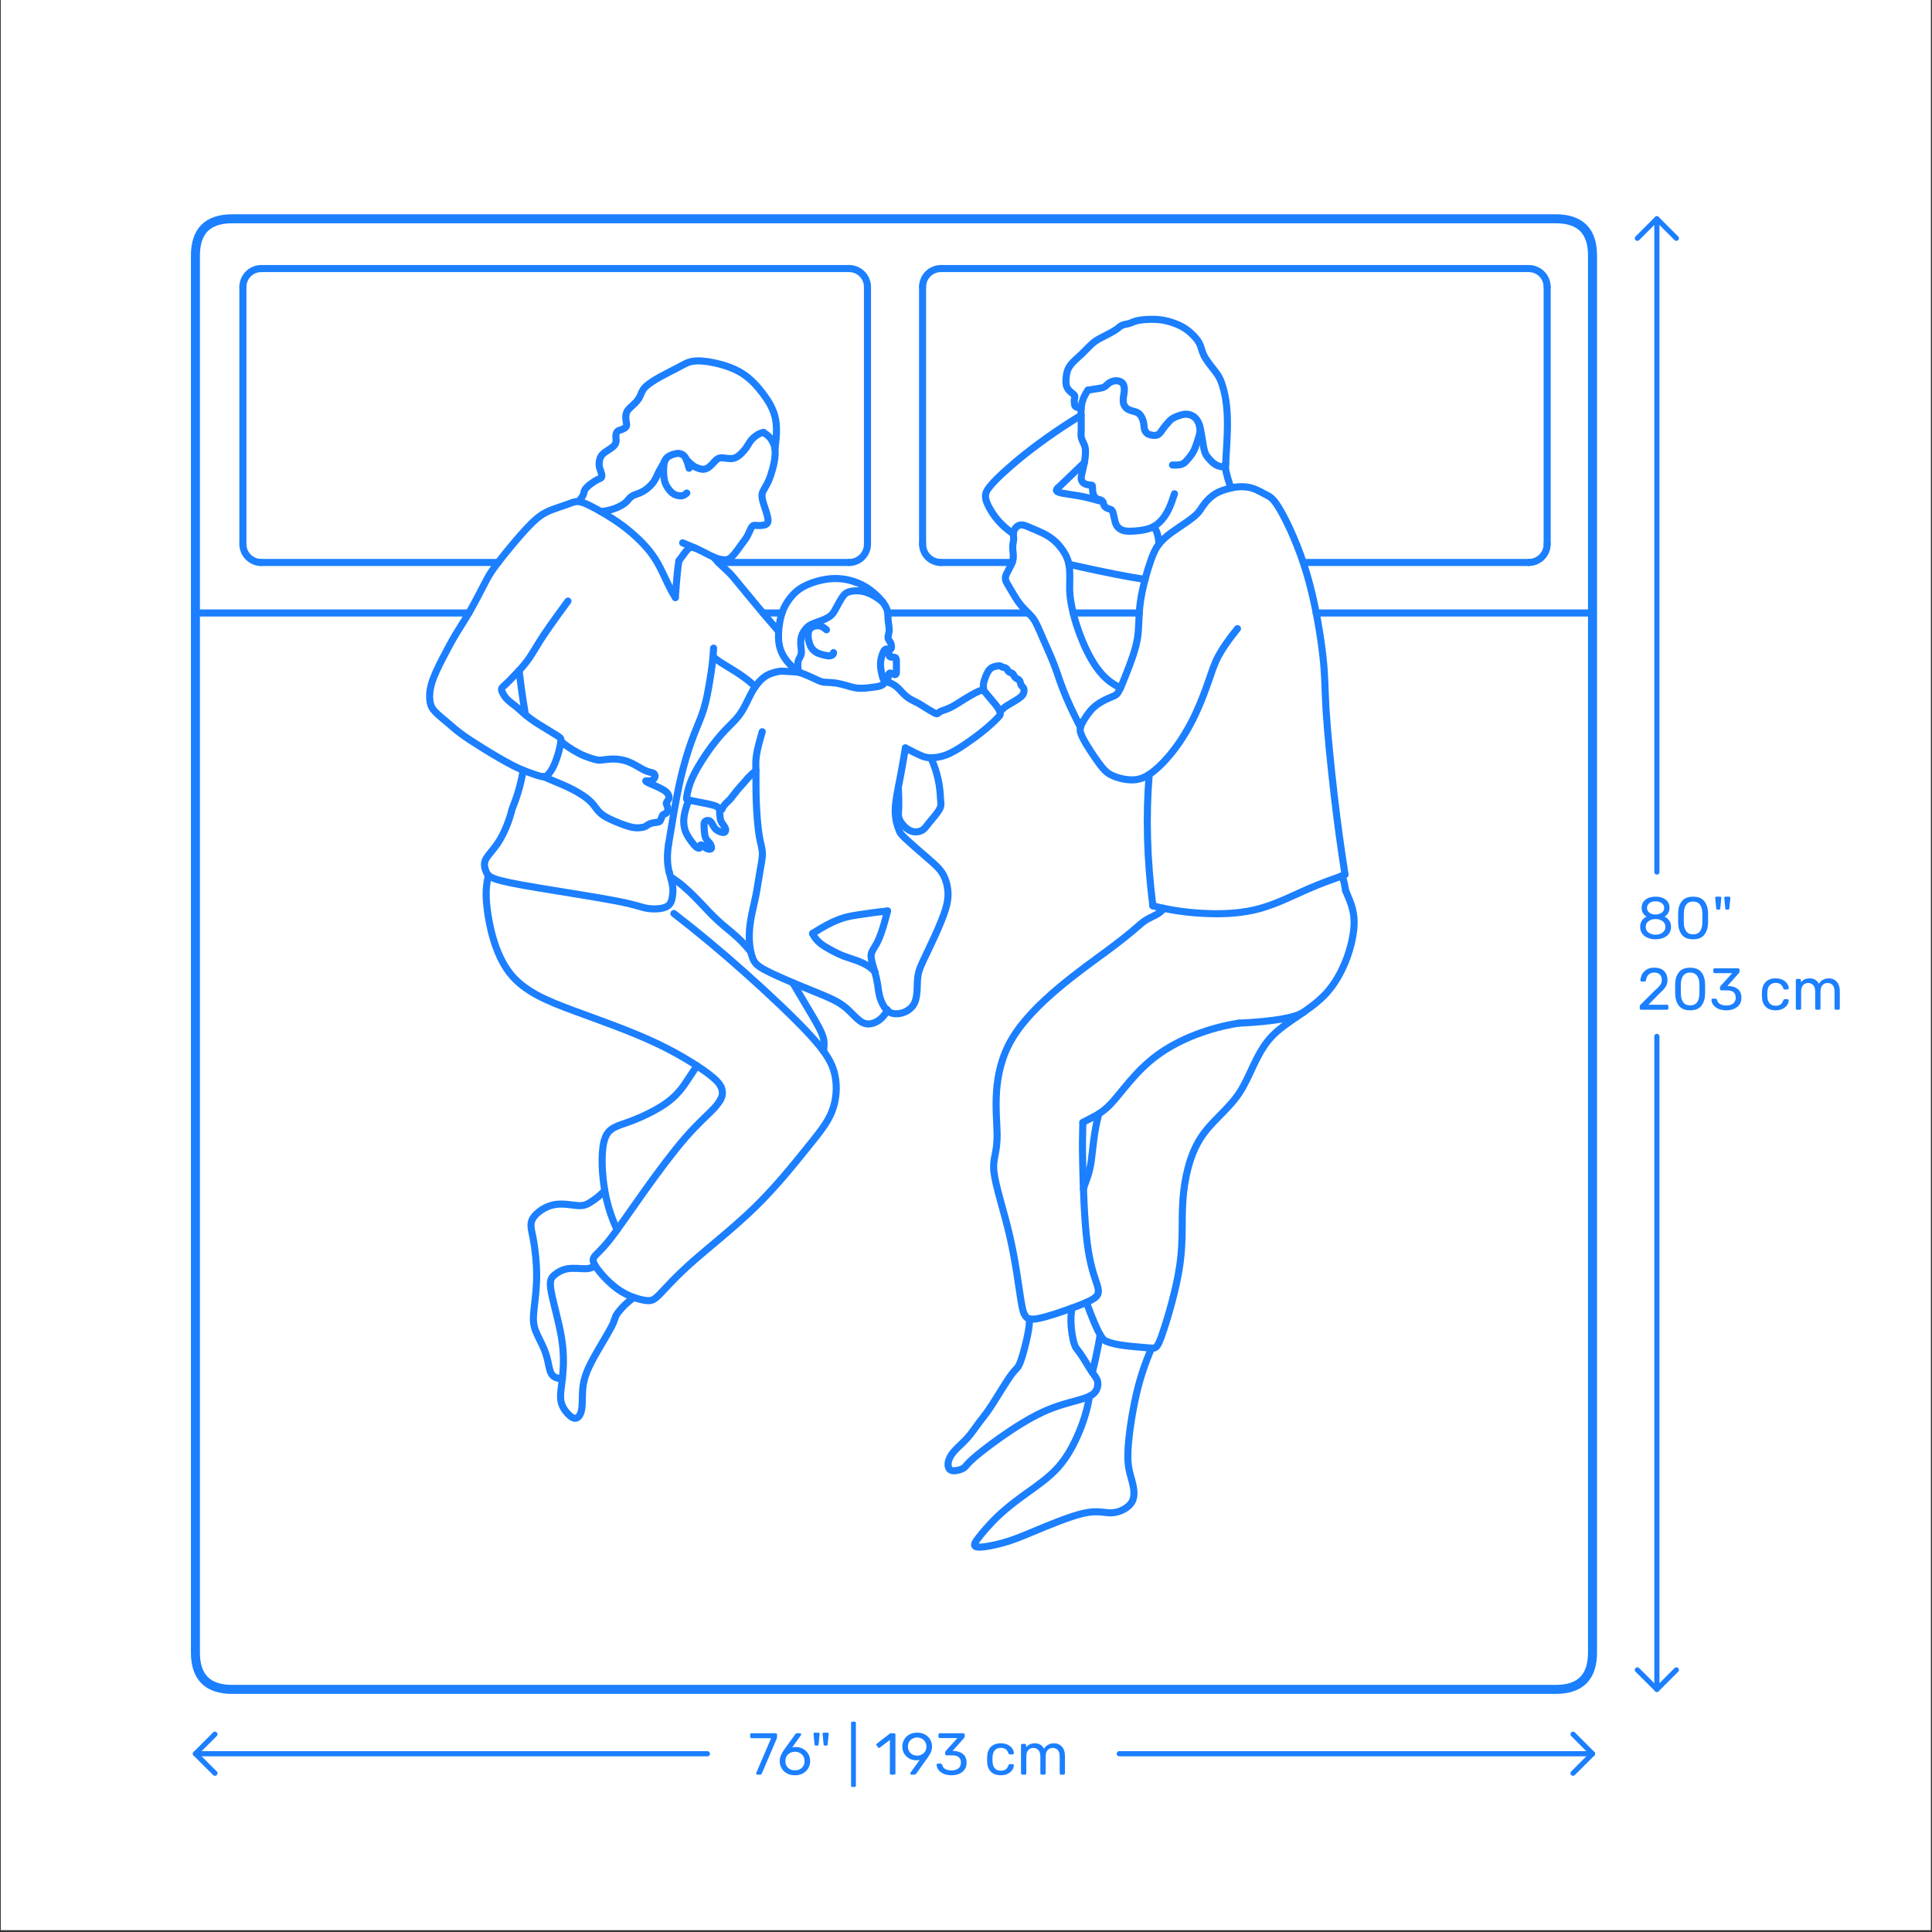
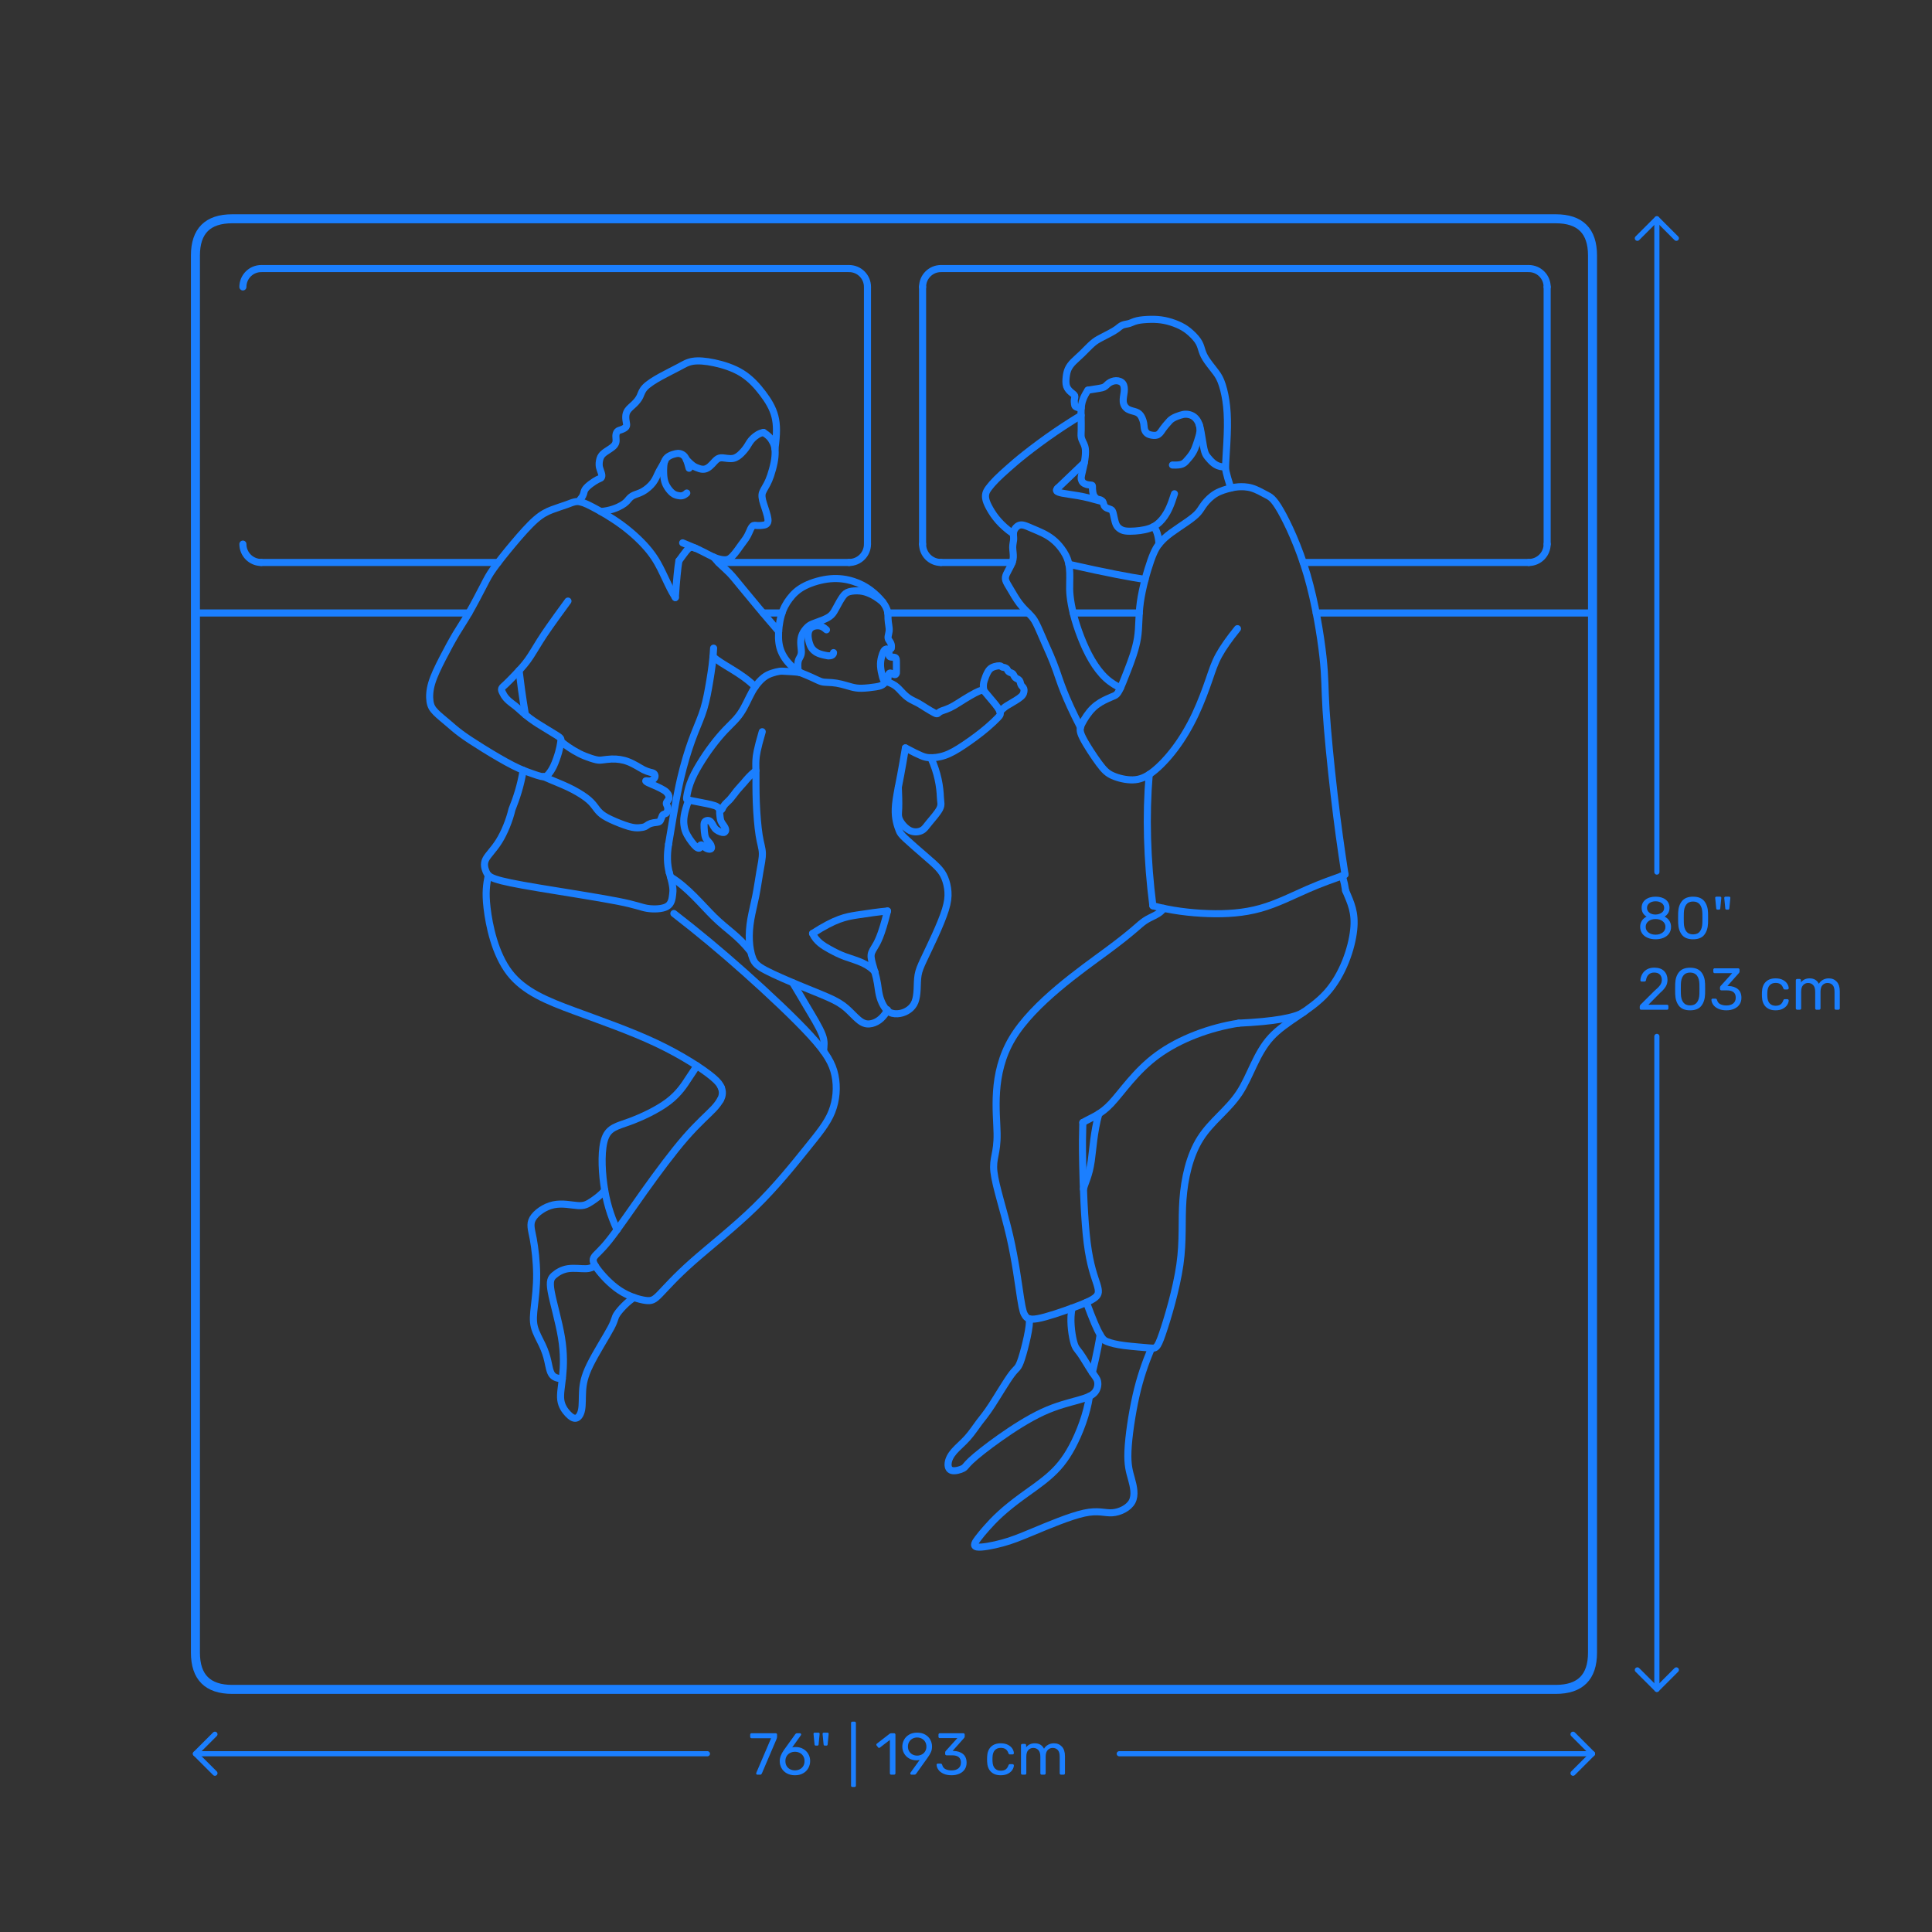
<svg xmlns="http://www.w3.org/2000/svg" version="1.1" x="0px" y="0px" viewBox="0 0 750.71 750.709" enable-background="new 0 0 750.71 750.709" xml:space="preserve">
  <rect x="0" y="0" width="750.71" height="750.709" fill="#333333" stroke="none" />
  <g id="FILL-BACKGROUND">
-     <rect x="0.292" fill="#FFFFFF" width="750" height="750" />
-   </g>
+     </g>
  <g id="N-TEXT">
</g>
  <g id="N-DIMENSIONS">
    <g id="POLYLINE_196_">
      <polyline fill="none" stroke="#1B7FFF" stroke-width="2" stroke-linecap="round" stroke-linejoin="round" stroke-miterlimit="10" points="    651.375,92.586 643.806,85.011 636.224,92.586   " />
    </g>
    <g id="POLYLINE_195_">
      <polyline fill="none" stroke="#1B7FFF" stroke-width="2" stroke-linecap="round" stroke-linejoin="round" stroke-miterlimit="10" points="    611.229,673.864 618.798,681.445 611.229,689.016   " />
    </g>
    <g id="POLYLINE_181_">
      <polyline fill="none" stroke="#1B7FFF" stroke-width="2" stroke-linecap="round" stroke-linejoin="round" stroke-miterlimit="10" points="    83.517,673.864 75.937,681.445 83.517,689.016   " />
    </g>
    <g id="POLYLINE_180_">
      <polyline fill="none" stroke="#1B7FFF" stroke-width="2" stroke-linecap="round" stroke-linejoin="round" stroke-miterlimit="10" points="    651.375,648.869 643.806,656.439 636.224,648.869   " />
    </g>
    <g id="POLYLINE_176_">
      <line fill="none" stroke="#1B7FFF" stroke-width="2" stroke-linecap="round" stroke-linejoin="round" stroke-miterlimit="10" x1="434.903" y1="681.445" x2="618.798" y2="681.445" />
    </g>
    <g id="POLYLINE_175_">
      <line fill="none" stroke="#1B7FFF" stroke-width="2" stroke-linecap="round" stroke-linejoin="round" stroke-miterlimit="10" x1="75.937" y1="681.445" x2="274.882" y2="681.445" />
    </g>
    <g id="POLYLINE_12_">
      <line fill="none" stroke="#1B7FFF" stroke-width="2" stroke-linecap="round" stroke-linejoin="round" stroke-miterlimit="10" x1="643.806" y1="656.439" x2="643.806" y2="402.705" />
    </g>
    <g id="POLYLINE_3_">
      <line fill="none" stroke="#1B7FFF" stroke-width="2" stroke-linecap="round" stroke-linejoin="round" stroke-miterlimit="10" x1="643.806" y1="338.858" x2="643.806" y2="85.011" />
    </g>
    <g id="MTEXT_76_">
      <g>
        <g>
          <g>
            <path fill="#1B7FFF" d="M293.948,689.429c-0.084-0.1-0.126-0.219-0.126-0.356l0.046-0.207l5.75-13.455h-7.59       c-0.153,0-0.28-0.05-0.38-0.149s-0.149-0.227-0.149-0.38v-0.851c0-0.169,0.046-0.303,0.138-0.402       c0.093-0.1,0.223-0.149,0.392-0.149h9.384c0.169,0,0.299,0.05,0.391,0.149c0.093,0.1,0.139,0.233,0.139,0.402v0.782       c0,0.275-0.062,0.574-0.185,0.896l-5.681,13.294c-0.077,0.169-0.161,0.307-0.253,0.414s-0.223,0.161-0.392,0.161h-1.149       C294.143,689.578,294.032,689.528,293.948,689.429z" />
            <path fill="#1B7FFF" d="M305.725,689.06c-0.897-0.498-1.58-1.169-2.048-2.013c-0.468-0.843-0.701-1.763-0.701-2.76       c0-1.318,0.529-2.729,1.587-4.232l4.394-6.117c0.015-0.016,0.057-0.069,0.126-0.161s0.157-0.165,0.265-0.219       s0.229-0.08,0.368-0.08h1.127c0.138,0,0.249,0.05,0.333,0.149s0.127,0.218,0.127,0.356c0,0.076-0.039,0.176-0.115,0.299       l-3.357,4.692c0.398-0.093,0.843-0.139,1.334-0.139c1.118,0,2.104,0.25,2.955,0.748s1.51,1.157,1.978,1.978       s0.702,1.722,0.702,2.702c0,0.981-0.234,1.898-0.702,2.749s-1.146,1.529-2.035,2.035s-1.939,0.76-3.151,0.76       C307.683,689.809,306.622,689.559,305.725,689.06z M310.75,687.485c0.566-0.276,1.02-0.687,1.356-1.23s0.506-1.2,0.506-1.967       c0-0.751-0.172-1.399-0.518-1.943c-0.345-0.544-0.801-0.958-1.368-1.242c-0.567-0.283-1.181-0.426-1.84-0.426       s-1.273,0.143-1.84,0.426c-0.567,0.284-1.021,0.698-1.357,1.242s-0.506,1.192-0.506,1.943c0,0.767,0.169,1.423,0.506,1.967       s0.79,0.954,1.357,1.23c0.566,0.275,1.181,0.414,1.84,0.414C309.562,687.899,310.183,687.761,310.75,687.485z" />
            <path fill="#1B7FFF" d="M316.5,677.779l-0.392-4.002v-0.092c0-0.139,0.043-0.245,0.127-0.322s0.195-0.115,0.334-0.115h1.448       c0.153,0,0.272,0.05,0.356,0.149s0.119,0.227,0.104,0.38l-0.391,4.002c-0.031,0.337-0.184,0.506-0.46,0.506h-0.667       C316.683,678.285,316.53,678.116,316.5,677.779z M320.018,677.779l-0.391-4.002v-0.046c0-0.153,0.042-0.272,0.126-0.356       c0.085-0.084,0.196-0.127,0.334-0.127h1.449c0.153,0,0.271,0.05,0.356,0.149c0.084,0.1,0.118,0.227,0.104,0.38l-0.392,4.002       c-0.03,0.337-0.184,0.506-0.46,0.506h-0.667C320.203,678.285,320.049,678.116,320.018,677.779z" />
            <path fill="#1B7FFF" d="M330.829,694.213c-0.092-0.101-0.139-0.227-0.139-0.38v-24.334c0-0.153,0.047-0.279,0.139-0.38       c0.092-0.099,0.214-0.149,0.368-0.149h0.851c0.153,0,0.279,0.051,0.38,0.149c0.1,0.101,0.149,0.227,0.149,0.38v24.334       c0,0.153-0.05,0.279-0.149,0.38c-0.101,0.1-0.227,0.149-0.38,0.149h-0.851C331.042,694.362,330.92,694.312,330.829,694.213z" />
            <path fill="#1B7FFF" d="M345.917,689.429c-0.093-0.1-0.139-0.227-0.139-0.38v-12.972l-3.864,2.967       c-0.107,0.092-0.222,0.138-0.345,0.138c-0.138,0-0.269-0.076-0.391-0.229l-0.552-0.713c-0.077-0.107-0.115-0.215-0.115-0.322       c0-0.168,0.076-0.307,0.229-0.414l4.991-3.864c0.169-0.106,0.368-0.16,0.598-0.16h1.081c0.153,0,0.28,0.05,0.38,0.149       s0.149,0.227,0.149,0.379v15.042c0,0.153-0.05,0.28-0.149,0.38s-0.227,0.149-0.38,0.149h-1.127       C346.13,689.578,346.008,689.528,345.917,689.429z" />
            <path fill="#1B7FFF" d="M353.839,689.429c-0.085-0.1-0.127-0.219-0.127-0.356c0-0.107,0.03-0.207,0.092-0.299l3.542-4.922       c-0.368,0.092-0.797,0.138-1.288,0.138c-1.104-0.016-2.069-0.272-2.897-0.771s-1.461-1.15-1.897-1.955       c-0.438-0.805-0.655-1.668-0.655-2.588s0.218-1.794,0.655-2.622c0.437-0.827,1.088-1.502,1.955-2.023       c0.866-0.521,1.912-0.782,3.14-0.782c1.227,0,2.276,0.253,3.15,0.759s1.533,1.17,1.979,1.99       c0.444,0.82,0.667,1.698,0.667,2.633c0,0.844-0.149,1.587-0.449,2.231c-0.299,0.644-0.693,1.311-1.185,2.001l-4.462,6.256       c-0.107,0.138-0.211,0.249-0.311,0.333c-0.1,0.085-0.241,0.127-0.425,0.127h-1.15       C354.035,689.578,353.923,689.528,353.839,689.429z M358.174,681.735c0.552-0.291,0.989-0.702,1.312-1.23       c0.321-0.529,0.482-1.139,0.482-1.829c0-0.705-0.161-1.326-0.482-1.862c-0.322-0.537-0.76-0.951-1.312-1.242       s-1.158-0.438-1.816-0.438c-0.645,0-1.239,0.146-1.783,0.438s-0.978,0.705-1.299,1.242c-0.322,0.536-0.483,1.157-0.483,1.862       c0,0.69,0.161,1.3,0.483,1.829c0.321,0.528,0.751,0.939,1.287,1.23c0.537,0.291,1.135,0.437,1.795,0.437       C357.016,682.172,357.623,682.026,358.174,681.735z" />
            <path fill="#1B7FFF" d="M366.638,689.222c-0.874-0.391-1.537-0.9-1.989-1.529c-0.453-0.629-0.694-1.28-0.725-1.955       c0-0.138,0.046-0.249,0.138-0.334c0.092-0.084,0.207-0.126,0.345-0.126h1.035c0.169,0,0.307,0.034,0.414,0.104       c0.107,0.068,0.191,0.203,0.253,0.402c0.199,0.782,0.633,1.334,1.3,1.656c0.667,0.321,1.452,0.482,2.357,0.482       c1.104,0,1.981-0.265,2.634-0.793c0.651-0.529,0.978-1.284,0.978-2.266c0-1.871-1.143-2.807-3.428-2.807h-2.162       c-0.153,0-0.279-0.049-0.379-0.149c-0.1-0.1-0.149-0.226-0.149-0.379v-0.599c0-0.229,0.084-0.429,0.253-0.598l4.484-4.968       h-6.808c-0.153,0-0.28-0.046-0.38-0.138c-0.1-0.093-0.149-0.215-0.149-0.368v-0.828c0-0.169,0.05-0.303,0.149-0.402       s0.227-0.149,0.38-0.149h9.108c0.168,0,0.303,0.05,0.402,0.149s0.149,0.233,0.149,0.402v0.759c0,0.169-0.077,0.345-0.23,0.529       l-4.484,5.037h0.368c1.563,0.046,2.802,0.452,3.714,1.219s1.369,1.886,1.369,3.357c0,1.013-0.25,1.883-0.748,2.611       s-1.192,1.288-2.081,1.679c-0.89,0.391-1.895,0.587-3.014,0.587C368.547,689.809,367.512,689.612,366.638,689.222z" />
            <path fill="#1B7FFF" d="M385.015,688.417c-0.92-0.928-1.403-2.228-1.449-3.898l-0.022-0.921l0.022-0.92       c0.046-1.671,0.529-2.97,1.449-3.898c0.92-0.927,2.2-1.392,3.841-1.392c1.104,0,2.036,0.196,2.795,0.587       s1.326,0.878,1.702,1.461c0.375,0.582,0.578,1.165,0.609,1.748c0.015,0.138-0.035,0.261-0.149,0.367       c-0.115,0.107-0.242,0.161-0.38,0.161h-1.012c-0.153,0-0.269-0.034-0.346-0.104c-0.076-0.068-0.153-0.195-0.229-0.379       c-0.276-0.751-0.655-1.284-1.139-1.599c-0.482-0.314-1.093-0.472-1.828-0.472c-0.966,0-1.733,0.299-2.3,0.896       c-0.568,0.599-0.874,1.511-0.921,2.737l-0.022,0.805l0.022,0.806c0.047,1.227,0.353,2.139,0.921,2.736       c0.566,0.599,1.334,0.897,2.3,0.897c0.751,0,1.364-0.157,1.84-0.472c0.475-0.313,0.851-0.847,1.127-1.599       c0.076-0.184,0.153-0.311,0.229-0.379c0.077-0.069,0.192-0.104,0.346-0.104h1.012c0.138,0,0.265,0.054,0.38,0.161       c0.114,0.107,0.164,0.229,0.149,0.367c-0.031,0.568-0.234,1.143-0.609,1.726c-0.376,0.583-0.943,1.073-1.702,1.472       s-1.69,0.599-2.795,0.599C387.215,689.809,385.935,689.345,385.015,688.417z" />
            <path fill="#1B7FFF" d="M396.871,689.429c-0.1-0.1-0.149-0.227-0.149-0.38v-10.901c0-0.153,0.05-0.28,0.149-0.38       s0.227-0.149,0.38-0.149h0.966c0.153,0,0.276,0.05,0.368,0.149s0.138,0.227,0.138,0.38v0.781       c0.828-1.026,1.947-1.541,3.358-1.541c1.687,0,2.883,0.706,3.588,2.116c0.368-0.644,0.894-1.157,1.575-1.541       c0.683-0.383,1.445-0.575,2.289-0.575c1.257,0,2.284,0.43,3.082,1.288c0.797,0.859,1.196,2.102,1.196,3.727v6.646       c0,0.153-0.051,0.28-0.15,0.38s-0.226,0.149-0.379,0.149h-0.989c-0.153,0-0.28-0.05-0.38-0.149s-0.149-0.227-0.149-0.38v-6.439       c0-1.227-0.253-2.104-0.759-2.634s-1.173-0.794-2.001-0.794c-0.735,0-1.368,0.272-1.897,0.817       c-0.529,0.544-0.793,1.414-0.793,2.61v6.439c0,0.153-0.051,0.28-0.15,0.38s-0.226,0.149-0.379,0.149h-1.012       c-0.154,0-0.28-0.05-0.38-0.149s-0.149-0.227-0.149-0.38v-6.439c0-1.211-0.265-2.085-0.794-2.622       c-0.528-0.537-1.185-0.806-1.966-0.806c-0.736,0-1.369,0.269-1.897,0.806c-0.529,0.537-0.794,1.402-0.794,2.599v6.463       c0,0.153-0.05,0.28-0.149,0.38s-0.227,0.149-0.38,0.149h-1.012C397.097,689.578,396.97,689.528,396.871,689.429z" />
          </g>
        </g>
      </g>
    </g>
    <g id="MTEXT_30_">
      <g>
        <g>
          <g>
            <path fill="#1B7FFF" d="M640.194,364.392c-0.912-0.391-1.621-0.954-2.127-1.69c-0.506-0.736-0.759-1.595-0.759-2.576       c0-0.904,0.226-1.698,0.678-2.381c0.452-0.682,1.062-1.207,1.829-1.575c-0.613-0.353-1.089-0.816-1.426-1.392       c-0.337-0.575-0.506-1.253-0.506-2.035c0-1.334,0.499-2.389,1.495-3.163c0.997-0.773,2.308-1.161,3.933-1.161       c1.625,0,2.933,0.384,3.921,1.15c0.989,0.767,1.483,1.824,1.483,3.174c0,0.767-0.169,1.438-0.506,2.013       c-0.337,0.574-0.805,1.046-1.403,1.414c0.767,0.368,1.376,0.894,1.829,1.575c0.452,0.683,0.678,1.484,0.678,2.404       c0,0.981-0.253,1.836-0.759,2.564c-0.506,0.729-1.215,1.288-2.127,1.679c-0.913,0.391-1.952,0.587-3.117,0.587       C642.145,364.978,641.106,364.782,640.194,364.392z M646.036,362.356c0.728-0.553,1.092-1.288,1.092-2.208       s-0.364-1.656-1.092-2.208c-0.729-0.553-1.637-0.828-2.726-0.828c-1.104,0-2.021,0.275-2.749,0.828       c-0.729,0.552-1.092,1.288-1.092,2.208s0.364,1.655,1.092,2.208c0.728,0.552,1.645,0.827,2.749,0.827       C644.399,363.184,645.308,362.908,646.036,362.356z M645.68,354.628c0.644-0.46,0.966-1.073,0.966-1.84       c0-0.782-0.318-1.406-0.955-1.875c-0.636-0.467-1.43-0.701-2.38-0.701c-0.966,0-1.764,0.234-2.392,0.701       c-0.629,0.469-0.943,1.093-0.943,1.875s0.314,1.407,0.943,1.874c0.628,0.469,1.426,0.702,2.392,0.702       C644.246,355.334,645.036,355.088,645.68,354.628z" />
            <path fill="#1B7FFF" d="M653.534,363.241c-0.913-1.157-1.399-2.671-1.46-4.542l-0.023-1.979l0.023-2.047       c0.046-1.854,0.532-3.361,1.46-4.52c0.927-1.157,2.373-1.736,4.335-1.736c1.978,0,3.431,0.579,4.358,1.736       c0.928,1.158,1.415,2.665,1.46,4.52c0.015,0.43,0.023,1.112,0.023,2.047c0,0.905-0.008,1.564-0.023,1.979       c-0.062,1.871-0.548,3.385-1.46,4.542c-0.913,1.158-2.365,1.737-4.358,1.737C655.891,364.978,654.446,364.399,653.534,363.241z        M660.537,361.896c0.598-0.782,0.912-1.887,0.943-3.312c0.015-0.444,0.023-1.081,0.023-1.909c0-0.843-0.008-1.472-0.023-1.886       c-0.031-1.41-0.349-2.511-0.955-3.301c-0.606-0.789-1.491-1.185-2.656-1.185c-1.166,0-2.047,0.396-2.645,1.185       c-0.598,0.79-0.913,1.891-0.943,3.301l-0.023,1.886l0.023,1.909c0.03,1.426,0.345,2.53,0.943,3.312       c0.598,0.781,1.479,1.173,2.645,1.173C659.05,363.069,659.939,362.678,660.537,361.896z" />
            <path fill="#1B7FFF" d="M666.862,352.949l-0.391-4.002v-0.092c0-0.139,0.042-0.245,0.126-0.322       c0.084-0.077,0.195-0.115,0.333-0.115h1.449c0.153,0,0.272,0.05,0.356,0.149c0.084,0.1,0.119,0.227,0.104,0.38l-0.391,4.002       c-0.031,0.337-0.184,0.506-0.46,0.506h-0.667C667.046,353.455,666.893,353.286,666.862,352.949z M670.381,352.949l-0.391-4.002       v-0.046c0-0.153,0.042-0.272,0.126-0.356c0.084-0.084,0.195-0.127,0.333-0.127h1.449c0.153,0,0.272,0.05,0.356,0.149       c0.084,0.1,0.118,0.227,0.104,0.38l-0.391,4.002c-0.031,0.337-0.184,0.506-0.46,0.506h-0.667       C670.565,353.455,670.412,353.286,670.381,352.949z" />
            <path fill="#1B7FFF" d="M637.296,392.198c-0.1-0.1-0.149-0.227-0.149-0.38v-0.689c0-0.353,0.191-0.69,0.575-1.013l5.014-4.99       c1.135-0.967,1.917-1.756,2.346-2.369c0.429-0.613,0.644-1.266,0.644-1.955c0-0.904-0.253-1.613-0.759-2.128       c-0.506-0.514-1.242-0.771-2.208-0.771c-0.92,0-1.648,0.269-2.185,0.806c-0.537,0.536-0.867,1.257-0.989,2.162       c-0.031,0.169-0.107,0.299-0.23,0.391c-0.123,0.092-0.246,0.138-0.368,0.138h-1.104c-0.138,0-0.253-0.046-0.345-0.138       c-0.092-0.092-0.138-0.199-0.138-0.322c0.031-0.812,0.249-1.599,0.656-2.357c0.406-0.759,1.008-1.38,1.805-1.863       c0.797-0.482,1.763-0.724,2.898-0.724c1.717,0,3.009,0.448,3.875,1.345c0.866,0.897,1.3,2.036,1.3,3.416       c0,0.966-0.234,1.836-0.702,2.61s-1.2,1.591-2.196,2.449l-4.531,4.601h7.245c0.168,0,0.299,0.046,0.391,0.138       c0.092,0.092,0.138,0.223,0.138,0.391v0.874c0,0.153-0.05,0.28-0.149,0.38s-0.226,0.149-0.379,0.149h-10.074       C637.522,392.348,637.396,392.298,637.296,392.198z" />
            <path fill="#1B7FFF" d="M652.384,390.841c-0.913-1.157-1.399-2.671-1.46-4.542l-0.023-1.979l0.023-2.047       c0.046-1.854,0.532-3.361,1.46-4.52c0.927-1.157,2.373-1.736,4.335-1.736c1.978,0,3.431,0.579,4.358,1.736       c0.928,1.158,1.415,2.665,1.46,4.52c0.015,0.43,0.023,1.112,0.023,2.047c0,0.905-0.008,1.564-0.023,1.979       c-0.062,1.871-0.548,3.385-1.46,4.542c-0.913,1.158-2.365,1.737-4.358,1.737C654.742,392.578,653.296,391.999,652.384,390.841z        M659.388,389.496c0.598-0.782,0.912-1.887,0.943-3.312c0.015-0.444,0.023-1.081,0.023-1.909c0-0.843-0.008-1.472-0.023-1.886       c-0.031-1.41-0.349-2.511-0.955-3.301c-0.606-0.789-1.491-1.185-2.656-1.185c-1.166,0-2.047,0.396-2.645,1.185       c-0.598,0.79-0.913,1.891-0.943,3.301l-0.023,1.886l0.023,1.909c0.03,1.426,0.345,2.53,0.943,3.312       c0.598,0.781,1.479,1.173,2.645,1.173C657.9,390.669,658.79,390.277,659.388,389.496z" />
            <path fill="#1B7FFF" d="M667.713,391.991c-0.874-0.391-1.538-0.9-1.99-1.529s-0.694-1.28-0.725-1.955       c0-0.138,0.046-0.249,0.138-0.334c0.092-0.084,0.207-0.126,0.345-0.126h1.035c0.169,0,0.307,0.034,0.414,0.104       c0.107,0.068,0.191,0.203,0.253,0.402c0.199,0.782,0.633,1.334,1.3,1.656c0.667,0.321,1.453,0.482,2.357,0.482       c1.104,0,1.981-0.265,2.633-0.793c0.652-0.529,0.978-1.284,0.978-2.266c0-1.871-1.143-2.807-3.426-2.807h-2.162       c-0.153,0-0.28-0.049-0.379-0.149c-0.1-0.1-0.149-0.226-0.149-0.379v-0.599c0-0.229,0.084-0.429,0.253-0.598l4.484-4.968       h-6.808c-0.153,0-0.28-0.046-0.379-0.138c-0.1-0.093-0.149-0.215-0.149-0.368V376.8c0-0.169,0.049-0.303,0.149-0.402       c0.1-0.1,0.226-0.149,0.379-0.149h9.107c0.169,0,0.303,0.05,0.403,0.149c0.1,0.1,0.149,0.233,0.149,0.402v0.759       c0,0.169-0.077,0.345-0.23,0.529l-4.484,5.037h0.368c1.563,0.046,2.802,0.452,3.714,1.219c0.912,0.767,1.368,1.886,1.368,3.357       c0,1.013-0.25,1.883-0.748,2.611c-0.499,0.729-1.192,1.288-2.082,1.679s-1.893,0.587-3.012,0.587       C669.622,392.578,668.587,392.382,667.713,391.991z" />
            <path fill="#1B7FFF" d="M686.089,391.186c-0.92-0.928-1.403-2.228-1.449-3.898l-0.023-0.921l0.023-0.92       c0.046-1.671,0.529-2.97,1.449-3.898c0.92-0.927,2.2-1.392,3.841-1.392c1.104,0,2.036,0.196,2.795,0.587       c0.759,0.391,1.326,0.878,1.702,1.461c0.375,0.582,0.579,1.165,0.61,1.748c0.015,0.138-0.035,0.261-0.15,0.367       c-0.115,0.107-0.241,0.161-0.379,0.161h-1.012c-0.154,0-0.269-0.034-0.345-0.104c-0.077-0.068-0.153-0.195-0.23-0.379       c-0.276-0.751-0.656-1.284-1.139-1.599s-1.092-0.472-1.828-0.472c-0.966,0-1.733,0.299-2.3,0.896       c-0.567,0.599-0.874,1.511-0.92,2.737l-0.023,0.805l0.023,0.806c0.046,1.227,0.353,2.139,0.92,2.736       c0.567,0.599,1.334,0.897,2.3,0.897c0.751,0,1.364-0.157,1.84-0.472c0.475-0.313,0.851-0.847,1.127-1.599       c0.077-0.184,0.153-0.311,0.23-0.379c0.077-0.069,0.191-0.104,0.345-0.104h1.012c0.138,0,0.265,0.054,0.379,0.161       c0.115,0.107,0.165,0.229,0.15,0.367c-0.031,0.568-0.234,1.143-0.61,1.726c-0.376,0.583-0.943,1.073-1.702,1.472       c-0.759,0.398-1.691,0.599-2.795,0.599C688.29,392.578,687.009,392.114,686.089,391.186z" />
            <path fill="#1B7FFF" d="M697.945,392.198c-0.1-0.1-0.148-0.227-0.148-0.38v-10.901c0-0.153,0.049-0.28,0.148-0.38       s0.227-0.149,0.381-0.149h0.965c0.154,0,0.277,0.05,0.369,0.149s0.137,0.227,0.137,0.38v0.781       c0.828-1.026,1.947-1.541,3.359-1.541c1.686,0,2.883,0.706,3.588,2.116c0.367-0.644,0.893-1.157,1.574-1.541       c0.684-0.383,1.445-0.575,2.289-0.575c1.258,0,2.285,0.43,3.082,1.288c0.797,0.859,1.197,2.102,1.197,3.727v6.646       c0,0.153-0.051,0.28-0.15,0.38s-0.227,0.149-0.379,0.149h-0.99c-0.152,0-0.279-0.05-0.379-0.149s-0.15-0.227-0.15-0.38v-6.439       c0-1.227-0.252-2.104-0.758-2.634s-1.174-0.794-2.002-0.794c-0.734,0-1.367,0.272-1.896,0.817       c-0.529,0.544-0.793,1.414-0.793,2.61v6.439c0,0.153-0.051,0.28-0.15,0.38s-0.227,0.149-0.379,0.149h-1.012       c-0.154,0-0.281-0.05-0.381-0.149s-0.148-0.227-0.148-0.38v-6.439c0-1.211-0.266-2.085-0.795-2.622       c-0.527-0.537-1.184-0.806-1.965-0.806c-0.736,0-1.369,0.269-1.898,0.806s-0.793,1.402-0.793,2.599v6.463       c0,0.153-0.051,0.28-0.15,0.38s-0.227,0.149-0.379,0.149h-1.012C698.171,392.348,698.044,392.298,697.945,392.198z" />
          </g>
        </g>
      </g>
    </g>
  </g>
  <g id="AG-DIAGRAM_1_">
</g>
  <g id="AG-PEOPLE">
    <g id="SPLINE_437_">
      <path fill="none" stroke="#1B7FFF" stroke-width="2.75" stroke-linecap="round" stroke-linejoin="round" stroke-miterlimit="10" d="    M310.84,261.303c3.895,1.522,5.696,2.439,6.874,2.981s1.734,0.708,2.567,0.792c0.834,0.083,1.945,0.083,3.084,0.178    c1.139,0.094,2.306,0.283,3.59,0.6c1.284,0.317,2.684,0.761,3.918,1.084s2.301,0.522,3.934,0.495    c1.634-0.028,3.834-0.283,5.501-0.545c1.667-0.261,2.801-0.528,3.929-2.148c1.072,0.391,2.384,0.861,3.478,1.607    c1.094,0.746,1.969,1.766,2.836,2.682c0.868,0.915,1.728,1.724,2.767,2.388c1.039,0.664,2.257,1.181,3.281,1.724    s1.856,1.112,2.939,1.794c1.083,0.682,2.417,1.477,3.259,1.929c0.842,0.452,1.192,0.561,1.484,0.434s0.525-0.492,1.076-0.795    c0.551-0.303,1.418-0.543,2.333-0.883c0.915-0.34,1.876-0.778,3.048-1.457c1.172-0.679,2.555-1.597,4.021-2.506    s3.016-1.808,4.193-2.416s1.981-0.923,2.466-1.045c0.486-0.122,0.653-0.05,1.007,0.33c0.354,0.38,0.895,1.069,1.67,1.995    c0.775,0.926,1.784,2.088,2.55,3.04s1.287,1.694,1.605,2.306c0.318,0.612,0.433,1.096,0.421,1.483    c-0.012,0.388-0.152,0.68-0.963,1.537c-0.811,0.857-2.295,2.28-3.949,3.702c-2.895,2.489-6.314,4.979-9.158,6.885    c-2.844,1.906-5.114,3.227-7.375,4.014c-2.261,0.788-4.514,1.042-6.301,0.915s-3.108-0.635-9.105-3.786" />
    </g>
    <g id="SPLINE_436_">
      <path fill="none" stroke="#1B7FFF" stroke-width="2.75" stroke-linecap="round" stroke-linejoin="round" stroke-miterlimit="10" d="    M344.53,252.242c0.925,0.287,1.321,0.156,1.712-0.286" />
    </g>
    <g id="SPLINE_435_">
      <path fill="none" stroke="#1B7FFF" stroke-width="2.75" stroke-linecap="round" stroke-linejoin="round" stroke-miterlimit="10" d="    M346.242,251.956c0.3-0.767,0.1-1.567-0.161-2.134c-0.261-0.567-0.583-0.9-0.784-1.261s-0.278-0.75-0.2-1.306    s0.311-1.278,0.389-1.978s0-1.378-0.117-2.178c-0.117-0.8-0.272-1.723-0.311-2.628c-0.039-0.906,0.039-1.795-0.189-2.84    c-0.228-1.045-0.761-2.245-1.878-3.701c-1.117-1.456-2.817-3.167-4.734-4.601c-1.917-1.434-4.051-2.589-6.618-3.417    c-2.567-0.828-5.568-1.328-8.958-1.034s-7.168,1.384-9.919,2.773c-2.751,1.389-4.473,3.078-5.896,4.94    c-1.423,1.862-2.545,3.895-3.301,6.557c-0.756,2.662-1.145,5.951-1.061,8.669s0.639,4.862,1.9,7.043s3.228,4.398,6.435,6.444" />
    </g>
    <g id="SPLINE_434_">
      <path fill="none" stroke="#1B7FFF" stroke-width="2.75" stroke-linecap="round" stroke-linejoin="round" stroke-miterlimit="10" d="    M233.447,198.756c3.699-0.299,6.477-1.472,8.12-2.429c1.643-0.957,2.151-1.698,2.693-2.336c0.542-0.638,1.118-1.173,2.024-1.578    s2.14-0.679,3.526-1.461c1.386-0.782,2.922-2.072,3.945-3.43s1.53-2.785,2.134-3.993c0.604-1.207,1.303-2.195,2.366-4.288" />
    </g>
    <g id="SPLINE_433_">
      <path fill="none" stroke="#1B7FFF" stroke-width="2.75" stroke-linecap="round" stroke-linejoin="round" stroke-miterlimit="10" d="    M266.861,191.575c-1.334,1.3-2.451,1.167-3.326,0.995c-0.875-0.172-1.509-0.383-2.203-0.928c-0.695-0.545-1.45-1.423-2.039-2.356    c-0.589-0.934-1.011-1.923-1.234-3.245c-0.222-1.323-0.245-2.978-0.183-4.289s0.206-2.275,0.596-3.019    c0.389-0.744,1.023-1.266,1.778-1.655c0.756-0.389,1.634-0.645,2.289-0.786s1.088-0.169,1.643-0.042s1.234,0.408,1.798,1.065    c0.564,0.657,1.014,1.691,1.781,4.625" />
    </g>
    <g id="SPLINE_432_">
      <path fill="none" stroke="#1B7FFF" stroke-width="2.75" stroke-linecap="round" stroke-linejoin="round" stroke-miterlimit="10" d="    M296.683,168.043c-1.483,0.16-3.133,1.277-4.197,2.335c-1.064,1.059-1.542,2.059-2.153,3.015    c-0.611,0.956-1.356,1.867-2.245,2.751c-0.889,0.884-1.923,1.739-3.24,1.978c-1.317,0.239-2.917-0.139-4.018-0.217    c-1.1-0.078-1.7,0.144-2.301,0.617c-0.6,0.472-1.2,1.195-1.789,1.817s-1.167,1.145-1.784,1.5    c-0.617,0.356-1.273,0.545-2.017,0.495c-0.745-0.05-1.578-0.339-2.395-0.683c-0.817-0.345-1.617-0.745-3.839-3.073" />
    </g>
    <g id="LINE_112_">
      <line fill="none" stroke="#1B7FFF" stroke-width="2.75" stroke-linecap="round" stroke-linejoin="round" stroke-miterlimit="10" x1="270.228" y1="213.015" x2="265.259" y2="210.929" />
    </g>
    <g id="SPLINE_431_">
      <path fill="none" stroke="#1B7FFF" stroke-width="2.75" stroke-linecap="round" stroke-linejoin="round" stroke-miterlimit="10" d="    M225.778,195.075c-0.519-0.567-0.43-0.841-0.277-1.082c0.154-0.241,0.372-0.447,0.608-0.784c0.236-0.337,0.49-0.803,0.644-1.332    s0.207-1.119,0.65-1.784c0.443-0.664,1.276-1.403,2.188-2.088s1.905-1.317,2.57-1.654c0.665-0.337,1.002-0.379,1.27-0.575    c0.268-0.197,0.466-0.548,0.416-1.119c-0.05-0.572-0.347-1.364-0.59-2.043c-0.243-0.68-0.432-1.247-0.446-2.115    c-0.014-0.869,0.149-2.039,0.572-2.917c0.423-0.878,1.107-1.463,2.066-2.115c0.959-0.653,2.192-1.373,2.926-2.066    c0.734-0.693,0.968-1.359,1.013-2.021c0.045-0.662-0.099-1.319-0.081-1.985s0.198-1.341,0.576-1.733s0.954-0.5,1.625-0.743    c0.671-0.243,1.436-0.621,1.763-1.08c0.327-0.459,0.216-0.997,0.098-1.668s-0.244-1.471-0.217-2.29s0.207-1.656,0.797-2.467    s1.589-1.593,2.489-2.462c0.9-0.869,1.701-1.823,2.214-2.894c0.513-1.071,0.738-2.26,2.011-3.585    c1.273-1.325,3.592-2.788,6.063-4.15c2.47-1.362,5.091-2.625,7.073-3.688c1.983-1.063,3.327-1.928,5.413-2.257    c2.086-0.329,4.912-0.123,8.335,0.604s7.443,1.976,10.757,4.048c3.314,2.072,5.92,4.967,8.081,7.821    c2.161,2.854,3.876,5.667,4.713,8.915s0.796,6.932,0.023,12.616" />
    </g>
    <g id="SPLINE_430_">
      <path fill="none" stroke="#1B7FFF" stroke-width="2.75" stroke-linecap="round" stroke-linejoin="round" stroke-miterlimit="10" d="    M204.151,277.723c-1.272-7.518-1.933-12.854-2.452-17.162" />
    </g>
    <g id="SPLINE_429_">
      <path fill="none" stroke="#1B7FFF" stroke-width="2.75" stroke-linecap="round" stroke-linejoin="round" stroke-miterlimit="10" d="    M211.19,301.754c3.375,1.556,6.606,2.724,9.587,4.141c2.721,1.293,5.234,2.793,6.919,4.055s2.543,2.287,3.274,3.238    s1.338,1.83,2.212,2.649c0.873,0.819,2.014,1.58,4.074,2.554s5.04,2.163,7.083,2.748c2.043,0.585,3.151,0.567,4.073,0.495    c0.923-0.072,1.661-0.198,2.196-0.432c0.536-0.234,0.869-0.576,1.377-0.86c0.509-0.284,1.193-0.509,1.926-0.635    c0.734-0.126,1.517-0.153,1.989-0.311c0.473-0.158,0.635-0.446,0.797-0.801c0.162-0.356,0.324-0.779,0.459-1.152    c0.135-0.374,0.243-0.698,0.513-0.896c0.27-0.198,0.702-0.27,1.022-0.459c0.32-0.189,0.527-0.495,0.653-0.864    s0.171-0.801,0.135-1.193c-0.036-0.392-0.153-0.743-0.288-1.044c-0.135-0.302-0.288-0.554-0.284-0.824    c0.005-0.27,0.167-0.558,0.369-0.833s0.446-0.536,0.576-0.873s0.149-0.752,0.054-1.134s-0.302-0.734-0.558-1.08    c-0.257-0.347-0.563-0.689-1.319-1.166s-1.962-1.089-3.142-1.616c-1.179-0.527-2.332-0.968-3.061-1.337    c-0.729-0.369-1.035-0.666-0.86-0.729c0.176-0.063,0.833,0.108,1.395,0.072s1.031-0.279,1.413-0.585    c0.383-0.306,0.68-0.675,0.747-1.107c0.068-0.432-0.095-0.927-0.432-1.206c-0.338-0.279-0.851-0.342-1.557-0.531    c-0.707-0.189-1.607-0.504-2.422-0.905c-0.815-0.401-1.544-0.887-2.543-1.458s-2.269-1.229-3.421-1.683    c-1.152-0.455-2.187-0.707-3.245-0.869c-1.058-0.162-2.138-0.234-3.317-0.185s-2.458,0.221-3.376,0.338    c-0.918,0.117-1.476,0.18-2.611-0.072s-2.845-0.819-4.316-1.413c-1.472-0.594-2.705-1.215-4.193-2.1s-3.229-2.032-4.877-3.41" />
    </g>
    <g id="SPLINE_428_">
      <path fill="none" stroke="#1B7FFF" stroke-width="2.75" stroke-linecap="round" stroke-linejoin="round" stroke-miterlimit="10" d="    M302.551,245.308c-5.492-6.331-10.73-12.667-13.83-16.442s-4.062-4.988-5.254-6.209s-2.612-2.453-3.566-3.359    c-0.954-0.906-1.44-1.486-2.61-2.827" />
    </g>
    <g id="SPLINE_427_">
      <path fill="none" stroke="#1B7FFF" stroke-width="2.75" stroke-linecap="round" stroke-linejoin="round" stroke-miterlimit="10" d="    M277.069,255.137c3.408,3.23,10.776,6.098,16.378,11.709" />
    </g>
    <g id="SPLINE_426_">
      <path fill="none" stroke="#1B7FFF" stroke-width="2.75" stroke-linecap="round" stroke-linejoin="round" stroke-miterlimit="10" d="    M263.799,217.913c2.672-3.646,3.392-4.695,4.212-5.069s1.739-0.072,3.056,0.532s3.032,1.509,4.343,2.182s2.216,1.111,3.334,1.461    c1.118,0.35,2.449,0.611,3.451,0.48s1.674-0.652,2.346-1.338s1.345-1.537,1.941-2.346c0.597-0.81,1.118-1.578,1.694-2.36    c0.576-0.782,1.207-1.578,1.701-2.332c0.494-0.755,0.851-1.468,1.235-2.346c0.384-0.878,0.796-1.921,1.303-2.36    s1.111-0.274,1.777-0.22c0.665,0.055,1.393,0,1.996-0.069s1.084-0.151,1.461-0.377c0.377-0.226,0.652-0.597,0.741-1.139    c0.089-0.542-0.007-1.255-0.24-2.195s-0.604-2.106-0.947-3.142c-0.343-1.036-0.659-1.941-0.864-2.792    c-0.206-0.851-0.302-1.646-0.24-2.291c0.062-0.645,0.281-1.139,0.638-1.791c0.357-0.652,0.851-1.461,1.317-2.353    c0.466-0.892,0.906-1.866,1.393-3.313c0.487-1.448,1.022-3.368,1.338-4.974c0.316-1.605,0.412-2.895,0.412-3.951    s-0.096-1.88-0.343-2.682c-0.247-0.803-0.645-1.585-1.142-2.346c-0.497-0.761-1.094-1.502-3.029-2.737" />
    </g>
    <g id="SPLINE_425_">
      <path fill="none" stroke="#1B7FFF" stroke-width="2.75" stroke-linecap="round" stroke-linejoin="round" stroke-miterlimit="10" d="    M262.411,232.179c0.46-6.826,0.923-11.581,1.387-14.266" />
    </g>
    <g id="SPLINE_424_">
      <path fill="none" stroke="#1B7FFF" stroke-width="2.75" stroke-linecap="round" stroke-linejoin="round" stroke-miterlimit="10" d="    M345.582,261.612c-0.393,0.292-0.475,1.32-0.546,1.914c-0.071,0.594-0.13,0.753-0.261,0.908c-0.131,0.155-0.335,0.305-0.559,0.305    c-0.224,0-0.47-0.15-0.678-0.358c-0.208-0.208-0.38-0.474-0.651-1.442c-0.272-0.969-0.644-2.64-0.732-4.04    c-0.089-1.4,0.106-2.528,0.354-3.499c0.248-0.972,0.549-1.787,0.827-2.292c0.278-0.505,0.532-0.7,0.765-0.803    c0.233-0.103,0.446-0.115,0.673,0.056s0.47,0.526,0.579,0.883c0.109,0.357,0.086,0.718,0.092,1.066s0.041,0.685,0.322,0.856    s0.806,0.177,1.199,0.189s0.653,0.03,0.85,0.127c0.198,0.097,0.334,0.275,0.408,0.532c0.074,0.257,0.086,0.594,0.092,1.432    c0.006,0.839,0.006,2.179,0.012,2.924c0.006,0.744,0.018,0.892-0.012,1.09c-0.03,0.198-0.1,0.446-0.263,0.579    c-0.162,0.133-0.416,0.151-0.895-0.062S345.975,261.32,345.582,261.612z" />
    </g>
    <g id="SPLINE_423_">
      <path fill="none" stroke="#1B7FFF" stroke-width="2.75" stroke-linecap="round" stroke-linejoin="round" stroke-miterlimit="10" d="    M321.137,244.721c-1.367-1.234-2.167-1.467-2.917-1.545c-0.75-0.078-1.45,0-2.095,0.233s-1.234,0.622-1.617,1.261    c-0.383,0.639-0.561,1.528-0.517,2.534c0.044,1.006,0.311,2.128,0.639,3.067c0.328,0.939,0.717,1.695,1.578,2.473    s2.195,1.578,5.562,2.078" />
    </g>
    <g id="SPLINE_422_">
      <path fill="none" stroke="#1B7FFF" stroke-width="2.75" stroke-linecap="round" stroke-linejoin="round" stroke-miterlimit="10" d="    M321.77,254.823c1.387,0.14,2.131-0.472,2.109-1.238" />
    </g>
    <g id="SPLINE_421_">
      <path fill="none" stroke="#1B7FFF" stroke-width="2.75" stroke-linecap="round" stroke-linejoin="round" stroke-miterlimit="10" d="    M310.19,260.874c-0.515-3.644,0.123-4.57,0.552-5.328c0.429-0.758,0.648-1.348,0.648-2.267c0-0.919-0.22-2.168-0.247-3.382    c-0.027-1.214,0.137-2.394,0.597-3.451c0.46-1.056,1.214-1.989,1.859-2.634c0.645-0.645,1.18-1.002,2.223-1.434    c1.043-0.432,2.593-0.94,3.931-1.482s2.463-1.118,3.279-1.9c0.816-0.782,1.324-1.77,2.024-3.08c0.7-1.31,1.592-2.943,2.367-4.034    s1.434-1.64,2.579-1.962c1.146-0.322,2.778-0.418,4.18-0.279c1.402,0.139,2.573,0.514,3.869,1.093    c1.296,0.579,2.717,1.361,4.941,3.196" />
    </g>
    <g id="SPLINE_420_">
      <path fill="none" stroke="#1B7FFF" stroke-width="2.75" stroke-linecap="round" stroke-linejoin="round" stroke-miterlimit="10" d="    M382.28,268.376c-0.33-1.855-0.177-2.795,0.151-3.893s0.831-2.352,1.312-3.237c0.481-0.886,0.941-1.404,1.604-1.779    c0.664-0.376,1.531-0.609,2.18-0.704s1.079-0.051,1.342,0.062c0.263,0.113,0.357,0.295,0.598,0.39s0.627,0.102,0.97,0.211    c0.343,0.109,0.642,0.321,0.828,0.543c0.186,0.222,0.259,0.456,0.376,0.664c0.117,0.208,0.277,0.39,0.598,0.547    s0.802,0.288,1.108,0.485c0.306,0.197,0.438,0.459,0.591,0.758c0.153,0.299,0.328,0.634,0.561,0.868    c0.233,0.233,0.525,0.365,0.817,0.51c0.292,0.146,0.583,0.306,0.78,0.561c0.197,0.255,0.299,0.605,0.39,0.955    c0.091,0.35,0.171,0.7,0.372,1.003c0.201,0.303,0.521,0.558,0.729,0.839c0.208,0.281,0.303,0.587,0.317,0.973    s-0.051,0.853-0.219,1.287c-0.168,0.434-0.438,0.835-0.933,1.28c-0.496,0.445-1.218,0.933-2.02,1.44    c-0.802,0.507-1.684,1.032-2.645,1.584s-2,1.132-3.551,2.808" />
    </g>
    <g id="SPLINE_419_">
      <path fill="none" stroke="#1B7FFF" stroke-width="2.75" stroke-linecap="round" stroke-linejoin="round" stroke-miterlimit="10" d="    M267.621,310.863c-1.985,5.238-2.073,7.728-1.876,9.548c0.198,1.821,0.682,2.972,1.255,4.024c0.573,1.051,1.234,2.002,1.849,2.802    c0.614,0.8,1.181,1.45,1.645,1.837c0.464,0.387,0.824,0.511,1.081,0.508c0.257-0.003,0.41-0.133,0.455-0.346    c0.044-0.213-0.021-0.508,0.056-0.706c0.077-0.198,0.295-0.298,0.529-0.233c0.233,0.065,0.481,0.295,0.836,0.597    s0.815,0.673,1.323,0.88c0.508,0.207,1.063,0.248,1.37,0.118c0.307-0.13,0.366-0.431,0.301-0.818s-0.254-0.859-0.588-1.32    s-0.812-0.91-1.178-1.382s-0.62-0.969-0.788-1.801c-0.168-0.833-0.251-2.002-0.298-2.932c-0.047-0.93-0.059-1.621,0.124-2.067    c0.183-0.446,0.561-0.647,0.963-0.726s0.827-0.038,1.199,0.224c0.372,0.263,0.691,0.747,0.98,1.261    c0.289,0.514,0.549,1.057,0.915,1.503c0.366,0.446,0.839,0.794,1.373,1.069c0.535,0.275,1.131,0.475,1.55,0.552    s0.661,0.03,0.868-0.109c0.207-0.139,0.378-0.369,0.402-0.715c0.024-0.346-0.1-0.806-0.393-1.314s-0.753-1.063-1.066-1.565    c-0.313-0.502-0.478-0.951-0.579-1.42s-0.136-0.96-0.198-1.435c-0.062-0.475-0.151-0.936-0.043-2.341" />
    </g>
    <g id="SPLINE_418_">
      <path fill="none" stroke="#1B7FFF" stroke-width="2.75" stroke-linecap="round" stroke-linejoin="round" stroke-miterlimit="10" d="    M310.84,261.303c-2.268-0.297-4.186-0.365-5.401-0.43s-1.728-0.128-2.534-0.025c-0.806,0.104-1.904,0.374-2.975,0.738    c-1.071,0.365-2.115,0.824-3.214,1.688c-1.098,0.864-2.251,2.133-3.191,3.461s-1.67,2.714-2.368,4.123s-1.364,2.84-2.142,4.24    c-0.779,1.4-1.67,2.768-2.885,4.154c-1.215,1.386-2.755,2.791-4.393,4.528c-1.638,1.737-3.376,3.808-5.055,6.04    c-1.679,2.232-3.299,4.627-4.799,7.102c-1.5,2.475-2.879,5.031-3.775,7.581c-0.717,2.04-1.124,4.076-1.269,5.096    s-0.03,1.025,0.201,1.09s0.577,0.189,1.269,0.346c0.693,0.156,1.733,0.345,2.853,0.554c1.12,0.21,2.32,0.441,3.501,0.69    c1.181,0.249,2.343,0.516,3.097,0.787c0.754,0.271,1.1,0.545,1.359,0.818s0.433,0.542,0.64,0.742    c0.207,0.2,0.447,0.329,0.741-0.211" />
    </g>
    <g id="SPLINE_417_">
      <path fill="none" stroke="#1B7FFF" stroke-width="2.75" stroke-linecap="round" stroke-linejoin="round" stroke-miterlimit="10" d="    M280.499,314.415c0.563-1.024,0.878-1.515,1.277-1.961c0.551-0.617,1.263-1.148,2.046-2.039s1.638-2.142,2.503-3.2    c0.864-1.058,1.737-1.922,2.788-3.151c1.037-1.212,2.247-2.78,4.614-4.637" />
    </g>
    <g id="SPLINE_416_">
      <path fill="none" stroke="#1B7FFF" stroke-width="2.75" stroke-linecap="round" stroke-linejoin="round" stroke-miterlimit="10" d="    M344.857,353.984c-2.439,9.96-4.065,12.475-5.082,14.131c-1.016,1.656-1.423,2.452-1.279,3.917s0.838,3.6,1.355,5.395    c0.517,1.796,0.855,3.252,1.101,4.743c0.246,1.491,0.398,3.015,0.728,4.446c0.33,1.431,0.838,2.77,1.516,3.972    s1.525,2.27,2.659,2.829c1.135,0.559,2.558,0.61,3.845,0.381s2.439-0.737,3.439-1.465c0.999-0.728,1.846-1.677,2.38-3.007    c0.534-1.33,0.754-3.041,0.847-4.887s0.059-3.828,0.373-5.607c0.313-1.779,0.974-3.354,2.143-5.852    c1.169-2.498,2.846-5.92,4.455-9.469c1.609-3.549,3.151-7.224,4.031-10.087c0.881-2.863,1.101-4.912,0.974-6.886    c-0.127-1.973-0.601-3.871-1.237-5.403c-0.635-1.533-1.431-2.702-2.592-3.947c-1.16-1.245-2.685-2.566-5.116-4.667    c-2.431-2.1-5.768-4.98-7.572-6.682c-1.804-1.702-2.075-2.227-2.431-3.1s-0.796-2.092-1.109-3.523    c-0.313-1.431-0.5-3.074-0.415-5.073c0.085-1.999,0.44-4.353,1.012-7.36s1.359-6.665,2.935-16.168" />
    </g>
    <g id="SPLINE_415_">
      <path fill="none" stroke="#1B7FFF" stroke-width="2.75" stroke-linecap="round" stroke-linejoin="round" stroke-miterlimit="10" d="    M315.739,362.724c8.944-5.793,12.933-6.505,17.24-7.178s8.931-1.309,11.878-1.563" />
    </g>
    <g id="SPLINE_414_">
      <path fill="none" stroke="#1B7FFF" stroke-width="2.75" stroke-linecap="round" stroke-linejoin="round" stroke-miterlimit="10" d="    M315.739,362.724c1.423,3.151,4.218,4.802,6.479,6.06c2.261,1.258,3.989,2.122,6.132,2.909s4.701,1.499,6.843,2.49    s3.871,2.261,4.836,3.583" />
    </g>
    <g id="SPLINE_413_">
      <path fill="none" stroke="#1B7FFF" stroke-width="2.75" stroke-linecap="round" stroke-linejoin="round" stroke-miterlimit="10" d="    M296.177,284.325c-2.035,6.952-2.34,9.213-2.444,10.936s-0.007,2.907,0.01,5.465s-0.046,6.489,0.125,10.987    c0.172,4.498,0.578,9.563,1.112,12.883c0.534,3.32,1.194,4.895,1.253,6.894c0.059,1.999-0.483,4.421-0.982,7.292    c-0.5,2.871-0.957,6.191-1.584,9.35s-1.423,6.157-1.923,9.062c-0.5,2.905-0.703,5.717-0.567,8.368    c0.136,2.651,0.61,5.141,1.355,6.928c0.745,1.787,1.762,2.871,5.183,4.658c3.422,1.787,9.249,4.277,14.263,6.335    c5.014,2.058,9.215,3.684,12.077,5.124c2.863,1.44,4.387,2.693,5.962,4.218c1.575,1.524,3.201,3.32,4.675,4.235    c1.474,0.915,2.795,0.949,4.057,0.652c1.262-0.296,2.465-0.923,3.561-1.91c1.097-0.987,2.088-2.333,2.494-3.451" />
    </g>
    <g id="SPLINE_412_">
      <path fill="none" stroke="#1B7FFF" stroke-width="2.75" stroke-linecap="round" stroke-linejoin="round" stroke-miterlimit="10" d="    M361.708,294.432c2.71,5.972,3.537,11.101,3.706,15.503c0.067,1.749,0.543,2.688-0.253,4.298s-2.861,3.89-4.141,5.466    c-1.281,1.576-1.777,2.447-2.901,3.013c-1.125,0.566-2.878,0.825-4.575,0c-1.697-0.825-3.338-2.736-4.015-4.237    c-0.676-1.501-0.388-2.594-0.324-4.411c0.086-2.44-0.027-5.356-0.146-8.19" />
    </g>
    <g id="SPLINE_411_">
      <path fill="none" stroke="#1B7FFF" stroke-width="2.75" stroke-linecap="round" stroke-linejoin="round" stroke-miterlimit="10" d="    M239.782,477.853c-2.58-5.551-4.26-11.087-5.159-17.623s-1.019-14.07,0.513-18.098c1.532-4.028,4.717-4.55,9.428-6.268    c4.712-1.718,10.95-4.633,15.149-7.841c4.199-3.208,6.357-6.711,7.821-8.963c1.464-2.252,2.234-3.254,3.236-4.952" />
    </g>
    <g id="SPLINE_410_">
      <path fill="none" stroke="#1B7FFF" stroke-width="2.75" stroke-linecap="round" stroke-linejoin="round" stroke-miterlimit="10" d="    M231.358,491.93c-1.193,0.467-1.912,0.995-3.697,1.051c-1.785,0.056-4.635-0.359-6.955-0.012c-2.32,0.348-4.111,1.459-5.357,2.532    s-1.947,2.109-1.184,6.349c0.763,4.24,2.989,11.686,4.009,17.887c1.02,6.2,0.833,11.156,0.43,15.09    c-0.403,3.935-1.023,6.849-0.701,9.191c0.322,2.342,1.586,4.11,2.758,5.343c1.172,1.232,2.251,1.929,3.206,1.686    c0.955-0.243,1.786-1.424,2.133-3.31c0.347-1.886,0.211-4.476,0.374-7.205s0.623-5.596,2.902-10.238    c2.279-4.642,6.376-11.06,8.154-14.426s1.235-3.683,2.38-5.367s3.977-4.736,6.568-6.326" />
    </g>
    <g id="SPLINE_409_">
      <path fill="none" stroke="#1B7FFF" stroke-width="2.75" stroke-linecap="round" stroke-linejoin="round" stroke-miterlimit="10" d="    M218.503,535.759c-1.401-0.119-2.996-0.321-3.942-1.506s-1.241-3.35-1.704-5.41c-0.463-2.059-1.094-4.012-2.133-6.214    c-1.04-2.202-2.488-4.652-3.094-7.06c-0.606-2.407-0.368-4.772,0.015-8.089s0.913-7.588,0.877-12.377    c-0.036-4.789-0.639-10.096-1.327-13.748c-0.688-3.652-1.461-5.65-0.196-7.849c1.265-2.199,4.569-4.6,8.05-5.349    s7.142,0.154,9.543,0.301c2.401,0.146,3.543-0.464,5.193-1.539c1.65-1.076,3.808-2.617,5.188-4.422" />
    </g>
    <g id="SPLINE_408_">
      <path fill="none" stroke="#1B7FFF" stroke-width="2.75" stroke-linecap="round" stroke-linejoin="round" stroke-miterlimit="10" d="    M261.847,354.957c9.37,7.252,17.962,14.39,27.33,22.728s19.513,17.873,25.748,24.677c6.235,6.804,8.559,10.878,9.517,15.468    s0.548,9.697-1.234,14.16c-1.781,4.462-4.935,8.279-9.893,14.425c-4.959,6.146-11.723,14.621-19.899,22.599    c-8.176,7.978-17.765,15.459-24.39,21.32c-6.625,5.861-10.285,10.103-12.578,12.462c-2.293,2.36-3.22,2.838-5.673,2.494    s-6.434-1.51-10.063-3.912c-3.629-2.402-6.905-6.041-8.642-8.412s-1.934-3.473-1.147-4.621c0.787-1.148,2.557-2.34,5.846-6.487    c3.289-4.148,8.098-11.251,13.457-18.776s11.269-15.475,16.155-21.081c4.886-5.607,8.75-8.871,10.95-11.221    c1.256-1.341,1.97-2.383,2.577-3.402" />
    </g>
    <g id="SPLINE_407_">
      <path fill="none" stroke="#1B7FFF" stroke-width="2.75" stroke-linecap="round" stroke-linejoin="round" stroke-miterlimit="10" d="    M279.909,427.377c0.917-1.583,1.027-3.208,0.331-4.875" />
    </g>
    <g id="SPLINE_406_">
      <path fill="none" stroke="#1B7FFF" stroke-width="2.75" stroke-linecap="round" stroke-linejoin="round" stroke-miterlimit="10" d="    M280.239,422.503c-0.438-1.021-1.146-2.112-3.28-3.908c-3.765-3.169-11.968-8.53-21.924-13.239s-21.664-8.765-32.022-12.597    c-10.358-3.832-19.364-7.441-25.017-14.77c-5.653-7.329-7.953-18.379-8.747-25.251c-0.702-6.068-0.229-8.878,0.484-12.672" />
    </g>
    <g id="SPLINE_405_">
      <path fill="none" stroke="#1B7FFF" stroke-width="2.75" stroke-linecap="round" stroke-linejoin="round" stroke-miterlimit="10" d="    M308.002,381.828c1.768,2.877,3.512,5.917,5.403,9.097c2.389,4.019,5.011,8.261,6.095,11.104c1.084,2.843,0.631,4.287,0.516,6.437    " />
    </g>
    <g id="SPLINE_404_">
      <path fill="none" stroke="#1B7FFF" stroke-width="2.75" stroke-linecap="round" stroke-linejoin="round" stroke-miterlimit="10" d="    M262.411,232.179c-0.44-0.706-0.84-1.358-1.258-2.115c-1.035-1.872-2.185-4.381-3.482-7.1c-1.297-2.719-2.74-5.646-5.333-8.888    c-2.593-3.241-6.336-6.796-10.456-9.86c-4.12-3.064-8.616-5.636-11.627-7.204c-3.011-1.568-4.538-2.133-5.898-2.124    s-2.555,0.593-4.175,1.187s-3.664,1.197-5.653,1.959c-1.989,0.761-3.924,1.681-6.428,3.876s-5.577,5.667-8.575,9.234    s-5.92,7.231-7.725,9.755c-1.804,2.525-2.49,3.91-3.979,6.798c-1.489,2.888-3.78,7.279-5.632,10.482    c-1.852,3.204-3.265,5.221-4.912,7.972c-1.646,2.751-3.526,6.236-5.289,9.666c-1.763,3.43-3.41,6.805-4.26,9.693    c-0.851,2.888-0.906,5.289-0.646,7.036c0.26,1.747,0.835,2.839,2.251,4.269c1.223,1.235,3.074,2.72,4.679,4.084    s2.962,2.605,5.041,4.148c2.079,1.543,4.88,3.388,8.581,5.683c3.702,2.295,8.304,5.041,11.808,6.809    c3.169,1.599,5.439,2.398,7.092,2.977c1.822,0.639,2.894,1.011,3.693,1.177c0.799,0.166,1.325,0.127,1.724,0.007    c0.399-0.12,0.672-0.321,1.179-0.914c0.507-0.593,1.249-1.579,1.983-3.129s1.462-3.665,1.913-5.247s0.626-2.634,0.753-3.41    c0.126-0.776,0.204-1.275,0.173-1.622c-0.031-0.347-0.171-0.541-0.392-0.752c-0.222-0.211-0.526-0.44-1.331-0.951    c-0.805-0.511-2.111-1.305-3.97-2.43c-1.859-1.124-4.27-2.579-6.32-4.107s-3.739-3.131-4.803-4.066    c-1.064-0.935-1.505-1.203-2.189-1.72c-0.684-0.517-1.612-1.282-2.282-2.05c-0.67-0.768-1.081-1.538-1.395-2.174    c-0.313-0.636-0.529-1.139-0.33-1.618c0.199-0.479,0.811-0.935,1.701-1.767s2.056-2.039,3.537-3.583s3.279-3.423,4.857-5.591    c1.578-2.168,2.936-4.624,4.819-7.601s4.291-6.476,10.836-15.408" />
    </g>
    <g id="SPLINE_403_">
      <path fill="none" stroke="#1B7FFF" stroke-width="2.75" stroke-linecap="round" stroke-linejoin="round" stroke-miterlimit="10" d="    M260.536,340.735c6.651,4,12.349,11.086,16.976,15.62c5.166,5.062,8.998,6.945,14.212,13.467" />
    </g>
    <g id="SPLINE_402_">
      <path fill="none" stroke="#1B7FFF" stroke-width="2.75" stroke-linecap="round" stroke-linejoin="round" stroke-miterlimit="10" d="    M203.29,299.302c-1.011,6.111-2.587,10.785-4.356,15.211c-1.02,4.329-2.955,9.027-5.035,12.356    c-2.08,3.329-4.304,5.289-5.172,7.074c-0.867,1.785-0.378,3.397,0.11,4.622c0.976,2.451,1.946,3.359,20.565,6.47    c9.31,1.555,23.032,3.662,30.603,5.15c7.57,1.488,8.989,2.358,11.426,2.76c2.437,0.401,5.893,0.334,7.722-0.717    c1.83-1.051,2.033-3.085,2.234-4.839c0.165-1.438,0.328-2.687-1.318-8.298" />
    </g>
    <g id="SPLINE_401_">
      <path fill="none" stroke="#1B7FFF" stroke-width="2.75" stroke-linecap="round" stroke-linejoin="round" stroke-miterlimit="10" d="    M260.071,339.091c-0.863-3.19-0.96-6.873-0.291-11.047" />
    </g>
    <g id="SPLINE_400_">
      <path fill="none" stroke="#1B7FFF" stroke-width="2.75" stroke-linecap="round" stroke-linejoin="round" stroke-miterlimit="10" d="    M259.78,328.044c2.989-18.413,4.362-24.604,5.709-29.669c1.498-5.634,2.964-9.873,4.351-13.411    c1.386-3.538,2.693-6.375,3.681-9.658c0.988-3.283,1.657-7.012,2.303-10.909c0.645-3.897,1.267-7.96,1.458-12.55" />
    </g>
    <g id="SPLINE_399_">
      <path fill="none" stroke="#1B7FFF" stroke-width="2.75" stroke-linecap="round" stroke-linejoin="round" stroke-miterlimit="10" d="    M426.966,432.794c-1.962,7.152-2.292,13.802-2.941,18.279c-0.853,5.886-2.257,8.017-3.047,10.929" />
    </g>
    <g id="SPLINE_398_">
      <path fill="none" stroke="#1B7FFF" stroke-width="2.75" stroke-linecap="round" stroke-linejoin="round" stroke-miterlimit="10" d="    M522.866,346.072c-0.618-3.944-1.202-5.811-1.75-5.6" />
    </g>
    <g id="SPLINE_397_">
      <path fill="none" stroke="#1B7FFF" stroke-width="2.75" stroke-linecap="round" stroke-linejoin="round" stroke-miterlimit="10" d="    M452.099,352.935c-0.171,0.293-0.367,0.569-0.594,0.825c-1.486,1.673-4.342,2.475-6.654,4.022    c-2.312,1.547-4.081,3.84-14.333,11.432c-10.253,7.592-28.99,20.484-37.23,34.346c-8.24,13.863-5.982,28.696-5.849,36.804    c0.133,8.107-1.859,9.488-1.226,15.017c0.633,5.529,3.892,15.206,6.121,24.809c2.229,9.602,3.428,19.129,4.236,24.282    c0.807,5.153,1.223,5.931,1.8,6.776c0.577,0.845,1.316,1.755,4.823,1.133c3.507-0.623,9.78-2.779,14.191-4.418    c4.41-1.639,6.956-2.761,8.281-3.9c1.325-1.139,1.428-2.294,0.573-5.057c-0.855-2.763-2.667-7.134-3.795-16.068    c-1.128-8.935-1.571-22.434-1.744-30.542s-0.076-10.826,0.055-16.237" />
    </g>
    <g id="SPLINE_396_">
      <path fill="none" stroke="#1B7FFF" stroke-width="2.75" stroke-linecap="round" stroke-linejoin="round" stroke-miterlimit="10" d="    M424.45,533.303c0.804-3.207,1.644-7.171,2.144-9.685c0.461-2.317,0.633-3.403,0.883-4.965" />
    </g>
    <g id="SPLINE_395_">
      <path fill="none" stroke="#1B7FFF" stroke-width="2.75" stroke-linecap="round" stroke-linejoin="round" stroke-miterlimit="10" d="    M522.866,346.072c2.016,4.808,3.876,8.371,3.124,15.324c-0.752,6.953-4.115,17.297-10.509,24.397    c-6.394,7.1-15.817,10.955-21.616,17.264c-5.799,6.309-7.973,15.072-12.322,21.647c-4.349,6.575-10.871,10.961-15.109,17.635    c-4.238,6.674-6.192,15.637-6.784,23.846c-0.593,8.209,0.175,15.665-1.185,25.218c-1.36,9.553-4.848,21.204-6.844,26.965    c-1.996,5.761-2.499,5.633-4.908,5.41c-2.409-0.223-6.724-0.541-9.851-0.946c-3.127-0.405-5.066-0.898-6.683-1.521    s-2.911-1.378-8.04-15.242" />
    </g>
    <g id="SPLINE_394_">
      <path fill="none" stroke="#1B7FFF" stroke-width="2.75" stroke-linecap="round" stroke-linejoin="round" stroke-miterlimit="10" d="    M447.413,523.839c-2.479,5.994-4.396,11.411-6.001,18.511s-2.899,15.884-3.132,21.485c-0.233,5.601,0.593,8.018,1.39,10.902    c0.797,2.883,1.564,6.232,0.227,8.731s-4.778,4.147-7.714,4.345s-5.37-1.054-10.87,0.129c-5.5,1.184-14.068,4.803-19.734,7.165    c-5.667,2.362-8.432,3.467-12.08,4.458c-3.647,0.991-8.176,1.868-9.902,1.528c-1.726-0.34-0.648-1.898,0.371-3.255    c1.019-1.357,1.98-2.513,3.335-4.043c1.355-1.529,3.106-3.431,5.404-5.529c2.298-2.097,5.145-4.39,8.468-6.813    s7.123-4.976,10.442-7.865s6.155-6.113,9.006-11.445c2.851-5.332,5.717-12.773,6.706-19.61" />
    </g>
    <g id="SPLINE_393_">
      <path fill="none" stroke="#1B7FFF" stroke-width="2.75" stroke-linecap="round" stroke-linejoin="round" stroke-miterlimit="10" d="    M416.609,508.248c-1.01,4.116-0.232,9.777,0.475,12.706c0.707,2.929,1.345,3.127,2.601,4.868c1.257,1.741,3.133,5.026,4.459,7.029    s2.103,2.724,2.354,3.966s-0.024,3.005-1.142,4.271c-1.118,1.266-3.079,2.034-6.476,2.986c-3.396,0.951-8.227,2.084-13.668,4.591    c-5.441,2.507-11.493,6.386-16.6,9.99s-9.271,6.932-11.338,8.871c-2.068,1.939-2.039,2.489-3.071,3.052    c-1.032,0.563-3.124,1.139-4.354,0.809s-1.601-1.566-1.42-2.948s0.912-2.909,2.296-4.5c1.384-1.59,3.42-3.244,5.192-5.229    c1.772-1.985,3.282-4.303,4.626-6.092c1.344-1.79,2.523-3.052,4.857-6.643c2.333-3.591,5.82-9.511,7.793-12.105    c1.973-2.594,2.431-1.862,3.766-6.003c1.335-4.142,3.547-13.158,2.955-15.426" />
    </g>
    <g id="SPLINE_392_">
      <path fill="none" stroke="#1B7FFF" stroke-width="2.75" stroke-linecap="round" stroke-linejoin="round" stroke-miterlimit="10" d="    M420.753,436.157c3.858-2.208,6.913-3.002,11.067-7.439c4.155-4.437,9.408-12.518,17.956-18.77    c8.548-6.252,20.389-10.675,31.56-12.38" />
    </g>
    <g id="SPLINE_391_">
      <path fill="none" stroke="#1B7FFF" stroke-width="2.75" stroke-linecap="round" stroke-linejoin="round" stroke-miterlimit="10" d="    M481.337,397.568c13.56-0.633,22.006-2.091,25.337-4.373" />
    </g>
    <g id="LINE_111_">
      <line fill="none" stroke="#1B7FFF" stroke-width="2.75" stroke-linecap="round" stroke-linejoin="round" stroke-miterlimit="10" x1="421.335" y1="179.78" x2="410.948" y2="189.722" />
    </g>
    <g id="SPLINE_390_">
      <path fill="none" stroke="#1B7FFF" stroke-width="2.75" stroke-linecap="round" stroke-linejoin="round" stroke-miterlimit="10" d="    M411.026,189.648c-0.926,0.863-0.535,1.279,0.289,1.593c0.824,0.314,2.079,0.526,4.109,0.828c2.03,0.302,4.835,0.693,7.974,1.5    c1.541,0.396,3.162,0.892,5.047,1.349" />
    </g>
    <g id="SPLINE_389_">
      <path fill="none" stroke="#1B7FFF" stroke-width="2.75" stroke-linecap="round" stroke-linejoin="round" stroke-miterlimit="10" d="    M455.583,180.688c3.64,0.182,4.433-0.559,5.323-1.519c0.89-0.96,1.878-2.138,2.563-3.274c0.685-1.135,1.066-2.227,1.408-3.233    c0.342-1.005,0.646-1.924,0.975-3.06c0.33-1.136,0.686-2.49,0.159-4.533" />
    </g>
    <g id="SPLINE_388_">
-       <path fill="none" stroke="#1B7FFF" stroke-width="2.75" stroke-linecap="round" stroke-linejoin="round" stroke-miterlimit="10" d="    M422.715,151.606c4.322-0.701,5.447-0.799,6.213-1.166c0.766-0.367,1.174-1.003,1.9-1.533c0.726-0.53,1.769-0.954,2.813-0.978    s2.087,0.351,2.658,1.125c0.571,0.775,0.669,1.949,0.53,3.229s-0.514,2.666-0.375,3.873s0.791,2.234,1.769,2.829    c0.978,0.595,2.283,0.758,3.229,1.117c0.946,0.359,1.533,0.913,1.998,1.712c0.465,0.799,0.807,1.843,0.962,2.707    c0.155,0.864,0.122,1.549,0.285,2.201c0.163,0.652,0.522,1.272,1.044,1.68c0.522,0.408,1.207,0.603,1.989,0.718    c0.783,0.114,1.663,0.147,2.389-0.334s1.296-1.476,1.875-2.291s1.166-1.451,1.704-2.079c0.538-0.628,1.027-1.248,1.883-1.786    c0.856-0.538,2.079-0.995,2.984-1.28c0.905-0.285,1.492-0.4,2.161-0.4s1.419,0.114,2.112,0.391s1.329,0.718,1.892,1.37    c0.563,0.652,1.052,1.517,1.443,2.878c0.391,1.362,0.685,3.221,0.978,5.047s0.587,3.62,0.93,4.778    c0.342,1.158,0.734,1.68,1.28,2.34s1.247,1.46,1.957,2.055c0.709,0.595,1.427,0.987,2.047,1.223    c0.62,0.236,1.142,0.318,1.701,0.364s1.156,0.058,1.204-1.478" />
+       <path fill="none" stroke="#1B7FFF" stroke-width="2.75" stroke-linecap="round" stroke-linejoin="round" stroke-miterlimit="10" d="    M422.715,151.606c4.322-0.701,5.447-0.799,6.213-1.166c0.766-0.367,1.174-1.003,1.9-1.533c0.726-0.53,1.769-0.954,2.813-0.978    s2.087,0.351,2.658,1.125c0.571,0.775,0.669,1.949,0.53,3.229s-0.514,2.666-0.375,3.873s0.791,2.234,1.769,2.829    c0.978,0.595,2.283,0.758,3.229,1.117c0.946,0.359,1.533,0.913,1.998,1.712c0.465,0.799,0.807,1.843,0.962,2.707    c0.155,0.864,0.122,1.549,0.285,2.201c0.163,0.652,0.522,1.272,1.044,1.68c0.522,0.408,1.207,0.603,1.989,0.718    c0.783,0.114,1.663,0.147,2.389-0.334s1.296-1.476,1.875-2.291s1.166-1.451,1.704-2.079c0.538-0.628,1.027-1.248,1.883-1.786    c0.856-0.538,2.079-0.995,2.984-1.28c0.905-0.285,1.492-0.4,2.161-0.4s1.419,0.114,2.112,0.391s1.329,0.718,1.892,1.37    c0.563,0.652,1.052,1.517,1.443,2.878c0.391,1.362,0.685,3.221,0.978,5.047s0.587,3.62,0.93,4.778    c0.342,1.158,0.734,1.68,1.28,2.34s1.247,1.46,1.957,2.055c0.709,0.595,1.427,0.987,2.047,1.223    c0.62,0.236,1.142,0.318,1.701,0.364" />
    </g>
    <g id="SPLINE_387_">
      <path fill="none" stroke="#1B7FFF" stroke-width="2.75" stroke-linecap="round" stroke-linejoin="round" stroke-miterlimit="10" d="    M478.249,189.641c-2.059-6.355-2.043-7.383-2.025-8.265c0.019-0.883,0.04-1.621,0.2-4.287c0.16-2.666,0.458-7.258,0.51-11.202    c0.051-3.943-0.144-7.238-0.601-10.238s-1.174-5.708-1.941-7.591c-0.766-1.883-1.582-2.943-2.674-4.338s-2.462-3.123-3.319-4.525    c-0.856-1.402-1.199-2.479-1.525-3.539c-0.326-1.06-0.636-2.104-1.492-3.335s-2.259-2.65-3.604-3.726    c-1.345-1.076-2.634-1.81-4.175-2.471s-3.335-1.248-5.088-1.598c-1.753-0.351-3.465-0.465-5.333-0.44    c-1.867,0.024-3.889,0.188-5.292,0.514c-1.402,0.326-2.185,0.815-3.066,1.084s-1.859,0.318-2.65,0.644    c-0.791,0.326-1.394,0.93-2.153,1.492c-0.758,0.563-1.671,1.084-2.789,1.68c-1.117,0.595-2.438,1.264-3.563,1.859    s-2.055,1.117-3.253,2.169c-1.199,1.052-2.666,2.634-3.971,3.897c-1.305,1.264-2.446,2.21-3.359,3.139s-1.598,1.843-2.038,2.813    c-0.44,0.97-0.636,1.998-0.766,3.172c-0.13,1.174-0.196,2.495,0.155,3.539c0.351,1.044,1.117,1.81,1.777,2.365    c0.66,0.554,1.215,0.897,1.378,1.321c0.163,0.424-0.065,0.93-0.139,1.508c-0.073,0.579,0.008,1.231,0.086,1.851    s0.151,1.207,2.569,1.407" />
    </g>
    <g id="SPLINE_386_">
      <path fill="none" stroke="#1B7FFF" stroke-width="2.75" stroke-linecap="round" stroke-linejoin="round" stroke-miterlimit="10" d="    M448.258,204.619c1.58,1.682,2.029,5.212,2.079,6.806" />
    </g>
    <g id="SPLINE_385_">
      <path fill="none" stroke="#1B7FFF" stroke-width="2.75" stroke-linecap="round" stroke-linejoin="round" stroke-miterlimit="10" d="    M422.715,151.606c-1.733,2.664-2.199,4.253-2.431,5.588c-0.233,1.335-0.233,2.415-0.228,3.075c0.005,0.66,0.014,0.898,0.036,2.043    s0.055,3.196,0.029,4.596c-0.026,1.4-0.112,2.149-0.01,2.844c0.102,0.695,0.391,1.337,0.663,1.904    c0.273,0.567,0.53,1.059,0.717,1.658c0.187,0.599,0.305,1.305,0.294,2.381c-0.011,1.075-0.15,2.52-0.465,4.173    c-0.316,1.653-0.808,3.515-1.038,4.622c-0.23,1.107-0.198,1.46-0.096,1.851c0.102,0.391,0.273,0.818,0.626,1.161    c0.353,0.342,0.888,0.599,1.428,0.749c0.54,0.15,1.086,0.193,1.476,0.214c0.391,0.021,0.626,0.021,0.717,0.23    c0.091,0.209,0.037,0.626,0.064,1.263c0.027,0.637,0.134,1.493,0.332,2.102c0.198,0.61,0.487,0.974,0.765,1.268    c0.278,0.294,0.546,0.519,0.915,0.642c0.369,0.123,0.84,0.144,1.236,0.337s0.717,0.556,0.893,0.942s0.209,0.792,0.396,1.172    c0.187,0.38,0.53,0.733,1.022,0.974c0.492,0.241,1.134,0.369,1.562,0.588s0.642,0.53,0.829,1.118    c0.187,0.588,0.348,1.455,0.546,2.354c0.198,0.899,0.433,1.83,0.776,2.509s0.792,1.107,1.332,1.487s1.172,0.712,2.204,0.861    c1.032,0.15,2.466,0.118,3.761,0.027s2.45-0.241,3.686-0.503c1.236-0.262,2.552-0.637,3.862-1.418    c1.311-0.781,2.616-1.969,3.862-3.742c1.246-1.773,2.434-4.133,3.878-8.819" />
    </g>
    <g id="SPLINE_384_">
      <path fill="none" stroke="#1B7FFF" stroke-width="2.75" stroke-linecap="round" stroke-linejoin="round" stroke-miterlimit="10" d="    M393.785,207.447c-5.037-3.402-7.573-6.989-9.097-9.665c-1.524-2.676-2.036-4.443-1.632-6.033c0.162-0.636,0.47-1.244,1.139-2.148    s1.7-2.107,2.998-3.412c1.299-1.305,2.866-2.714,4.587-4.24c1.721-1.526,3.595-3.168,6.656-5.583    c3.061-2.415,7.308-5.602,11.637-8.559s8.741-5.684,10.005-6.4" />
    </g>
    <g id="SPLINE_383_">
      <path fill="none" stroke="#1B7FFF" stroke-width="2.75" stroke-linecap="round" stroke-linejoin="round" stroke-miterlimit="10" d="    M415.332,219.261c15.064,3.408,23.663,4.993,29.606,5.896" />
    </g>
    <g id="SPLINE_382_">
      <path fill="none" stroke="#1B7FFF" stroke-width="2.75" stroke-linecap="round" stroke-linejoin="round" stroke-miterlimit="10" d="    M419.836,282.601c-6.352-12.318-7.838-17.648-9.386-22.036c-1.549-4.389-3.16-7.836-4.521-10.914    c-1.361-3.078-2.47-5.786-3.362-7.516c-0.892-1.73-1.565-2.483-2.629-3.547c-1.063-1.063-2.516-2.437-3.837-4.181    s-2.51-3.857-3.441-5.429c-0.931-1.572-1.605-2.602-1.869-3.467c-0.264-0.865-0.119-1.565,0.304-2.503s1.123-2.113,1.664-3.21    c0.542-1.096,0.925-2.113,0.977-3.329s-0.225-2.629-0.231-3.778c-0.007-1.149,0.258-2.034,0.337-2.8    c0.079-0.766-0.026-1.413-0.053-2.067c-0.026-0.654,0.026-1.314,0.363-1.975s0.958-1.321,1.618-1.645    c0.66-0.324,1.361-0.31,2.199-0.079s1.816,0.68,3.104,1.228s2.886,1.195,4.28,1.889c1.394,0.693,2.582,1.433,3.725,2.351    s2.239,2.014,3.362,3.507c1.123,1.493,2.272,3.381,2.807,5.759s0.456,5.244,0.409,7.351c-0.046,2.107-0.059,3.454,0.145,5.363    s0.627,4.379,1.321,7.12c0.693,2.741,1.658,5.752,2.847,8.81c1.189,3.058,2.602,6.162,4.247,8.956    c1.645,2.794,3.52,5.277,5.548,7.123c2.028,1.846,4.207,3.055,5.62,3.705" />
    </g>
    <g id="SPLINE_381_">
      <path fill="none" stroke="#1B7FFF" stroke-width="2.75" stroke-linecap="round" stroke-linejoin="round" stroke-miterlimit="10" d="    M446.545,300.921c-1.342,16.024-0.868,33.033,1.422,51.028" />
    </g>
    <g id="SPLINE_380_">
      <path fill="none" stroke="#1B7FFF" stroke-width="2.75" stroke-linecap="round" stroke-linejoin="round" stroke-miterlimit="10" d="    M522.623,339.797c-1.615-10.342-2.929-19.826-4.235-31.115c-1.305-11.289-2.602-24.382-3.13-32.864    c-0.528-8.482-0.287-12.354-1.197-20.62c-0.91-8.267-2.971-20.928-6.168-31.851c-3.197-10.923-7.529-20.106-10.31-24.947    s-4.011-5.338-5.615-6.168c-1.605-0.83-3.584-1.993-5.54-2.577c-1.956-0.584-3.889-0.589-5.274-0.495    c-1.007,0.068-1.725,0.189-3.183,0.548c-1.458,0.358-3.656,0.955-5.526,2.048s-3.411,2.684-4.43,4.001    c-1.019,1.317-1.516,2.361-2.448,3.43c-0.932,1.069-2.299,2.162-4.213,3.505c-1.914,1.342-4.374,2.933-6.239,4.3    c-1.864,1.367-3.132,2.51-4.287,3.84c-1.156,1.33-2.2,2.846-3.654,6.947c-1.454,4.101-3.318,10.787-4.076,16.205    c-0.758,5.418-0.41,9.569-1.106,13.931c-0.696,4.362-2.436,8.935-3.84,12.564s-2.473,6.313-3.256,7.804s-1.28,1.79-1.939,2.088    c-0.659,0.298-1.479,0.596-2.92,1.268c-1.442,0.671-3.505,1.715-5.331,3.492c-1.827,1.777-3.418,4.287-4.3,6.052    c-0.882,1.765-1.056,2.784,0.311,5.505c1.367,2.722,4.275,7.146,6.326,9.917c2.051,2.771,3.244,3.89,5.356,4.822    s5.145,1.678,7.804,1.603s4.946-0.969,7.668-3.057c2.722-2.088,5.878-5.369,8.786-9.258c2.908-3.89,5.568-8.389,7.804-13.136    c2.237-4.747,4.051-9.743,5.356-13.521c1.305-3.778,2.1-6.338,3.747-9.37c1.647-3.032,4.145-6.537,7.276-10.414" />
    </g>
    <g id="SPLINE_379_">
      <path fill="none" stroke="#1B7FFF" stroke-width="2.75" stroke-linecap="round" stroke-linejoin="round" stroke-miterlimit="10" d="    M447.966,351.949c6.977,1.86,14.37,2.795,21.449,3.038c7.079,0.243,13.845-0.204,20.344-2.025s12.731-5.014,18.319-7.456    c5.588-2.442,10.533-4.132,12.612-4.879c2.078-0.747,1.29-0.549,1.933-0.828" />
    </g>
  </g>
  <g id="AG-FURNITURE">
    <g id="LINE_71_">
      <line fill="none" stroke="#1B7FFF" stroke-width="2.75" stroke-linecap="round" stroke-linejoin="round" stroke-miterlimit="10" x1="511.44" y1="238.188" x2="619.016" y2="238.188" />
    </g>
    <g id="LINE_67_">
      <line fill="none" stroke="#1B7FFF" stroke-width="2.75" stroke-linecap="round" stroke-linejoin="round" stroke-miterlimit="10" x1="416.998" y1="238.188" x2="442.682" y2="238.188" />
    </g>
    <g id="SPLINE_742_">
      <path fill="none" stroke="#1B7FFF" stroke-width="2.75" stroke-linecap="round" stroke-linejoin="round" stroke-miterlimit="10" d="    M393.303,218.558c-9.227,0-18.454,0-27.682,0" />
    </g>
    <g id="ARC_70_">
      <path fill="none" stroke="#1B7FFF" stroke-width="2.75" stroke-linecap="round" stroke-linejoin="round" stroke-miterlimit="10" d="    M358.483,211.421c0,3.942,3.196,7.138,7.138,7.138" />
    </g>
    <g id="SPLINE_741_">
      <path fill="none" stroke="#1B7FFF" stroke-width="2.75" stroke-linecap="round" stroke-linejoin="round" stroke-miterlimit="10" d="    M358.483,211.421c0-33.31,0-66.62,0-99.93" />
    </g>
    <g id="ARC_69_">
      <path fill="none" stroke="#1B7FFF" stroke-width="2.75" stroke-linecap="round" stroke-linejoin="round" stroke-miterlimit="10" d="    M365.621,104.352c-3.942,0-7.138,3.196-7.138,7.138" />
    </g>
    <g id="SPLINE_740_">
      <path fill="none" stroke="#1B7FFF" stroke-width="2.75" stroke-linecap="round" stroke-linejoin="round" stroke-miterlimit="10" d="    M365.621,104.352c76.137,0,152.275,0,228.412,0" />
    </g>
    <g id="ARC_68_">
      <path fill="none" stroke="#1B7FFF" stroke-width="2.75" stroke-linecap="round" stroke-linejoin="round" stroke-miterlimit="10" d="    M601.171,111.49c0-3.942-3.196-7.138-7.138-7.138" />
    </g>
    <g id="SPLINE_739_">
      <path fill="none" stroke="#1B7FFF" stroke-width="2.75" stroke-linecap="round" stroke-linejoin="round" stroke-miterlimit="10" d="    M601.171,111.49c0,33.31,0,66.62,0,99.93" />
    </g>
    <g id="ARC_67_">
      <path fill="none" stroke="#1B7FFF" stroke-width="2.75" stroke-linecap="round" stroke-linejoin="round" stroke-miterlimit="10" d="    M594.033,218.558c3.942,0,7.138-3.196,7.138-7.138" />
    </g>
    <g id="SPLINE_738_">
      <path fill="none" stroke="#1B7FFF" stroke-width="2.75" stroke-linecap="round" stroke-linejoin="round" stroke-miterlimit="10" d="    M594.033,218.558c-29.215,0-58.43,0-87.645,0" />
    </g>
    <g id="LINE_30_">
      <line fill="none" stroke="#1B7FFF" stroke-width="2.75" stroke-linecap="round" stroke-linejoin="round" stroke-miterlimit="10" x1="344.966" y1="238.188" x2="399.536" y2="238.188" />
    </g>
    <g id="LINE_29_">
      <line fill="none" stroke="#1B7FFF" stroke-width="2.75" stroke-linecap="round" stroke-linejoin="round" stroke-miterlimit="10" x1="296.468" y1="238.188" x2="303.863" y2="238.188" />
    </g>
    <g id="SPLINE_549_">
      <path fill="none" stroke="#1B7FFF" stroke-width="2.75" stroke-linecap="round" stroke-linejoin="round" stroke-miterlimit="10" d="    M279.154,218.558c16.926,0,33.852,0,50.778,0" />
    </g>
    <g id="ARC_42_">
      <path fill="none" stroke="#1B7FFF" stroke-width="2.75" stroke-linecap="round" stroke-linejoin="round" stroke-miterlimit="10" d="    M329.932,218.558c3.942,0,7.138-3.196,7.138-7.138" />
    </g>
    <g id="SPLINE_548_">
      <path fill="none" stroke="#1B7FFF" stroke-width="2.75" stroke-linecap="round" stroke-linejoin="round" stroke-miterlimit="10" d="    M337.07,211.421c0-33.31,0-66.62,0-99.93" />
    </g>
    <g id="ARC_41_">
      <path fill="none" stroke="#1B7FFF" stroke-width="2.75" stroke-linecap="round" stroke-linejoin="round" stroke-miterlimit="10" d="    M337.07,111.49c0-3.942-3.196-7.138-7.138-7.138" />
    </g>
    <g id="SPLINE_547_">
      <path fill="none" stroke="#1B7FFF" stroke-width="2.75" stroke-linecap="round" stroke-linejoin="round" stroke-miterlimit="10" d="    M329.932,104.352c-76.137,0-152.275,0-228.412,0" />
    </g>
    <g id="ARC_40_">
      <path fill="none" stroke="#1B7FFF" stroke-width="2.75" stroke-linecap="round" stroke-linejoin="round" stroke-miterlimit="10" d="    M101.52,104.352c-3.942,0-7.138,3.196-7.138,7.138" />
    </g>
    <g id="SPLINE_546_">
-       <path fill="none" stroke="#1B7FFF" stroke-width="2.75" stroke-linecap="round" stroke-linejoin="round" stroke-miterlimit="10" d="    M94.382,111.49c0,33.31,0,66.62,0,99.93" />
-     </g>
+       </g>
    <g id="ARC_39_">
      <path fill="none" stroke="#1B7FFF" stroke-width="2.75" stroke-linecap="round" stroke-linejoin="round" stroke-miterlimit="10" d="    M94.382,211.421c0,3.942,3.196,7.138,7.138,7.138" />
    </g>
    <g id="SPLINE_545_">
      <path fill="none" stroke="#1B7FFF" stroke-width="2.75" stroke-linecap="round" stroke-linejoin="round" stroke-miterlimit="10" d="    M101.52,218.558c30.674,0,61.348,0,92.022,0" />
    </g>
    <g id="LINE_25_">
      <line fill="none" stroke="#1B7FFF" stroke-width="2.75" stroke-linecap="round" stroke-linejoin="round" stroke-miterlimit="10" x1="76.537" y1="238.188" x2="182.186" y2="238.188" />
    </g>
  </g>
  <g id="AG-OUTLINE">
    <g id="SPLINE_18_">
      <path fill="none" stroke="#1B7FFF" stroke-width="3.5" stroke-linecap="round" stroke-linejoin="round" stroke-miterlimit="10" d="    M75.937,99.297c0-9.521,4.764-14.286,14.291-14.286c171.426,0,342.854,0,514.291,0c9.516,0,14.279,4.765,14.279,14.286    c0,180.953,0,361.908,0,542.861c0,9.517-4.764,14.281-14.279,14.281c-171.437,0-342.865,0-514.291,0    c-9.527,0-14.291-4.765-14.291-14.281C75.937,461.205,75.937,280.25,75.937,99.297z" />
    </g>
  </g>
</svg>